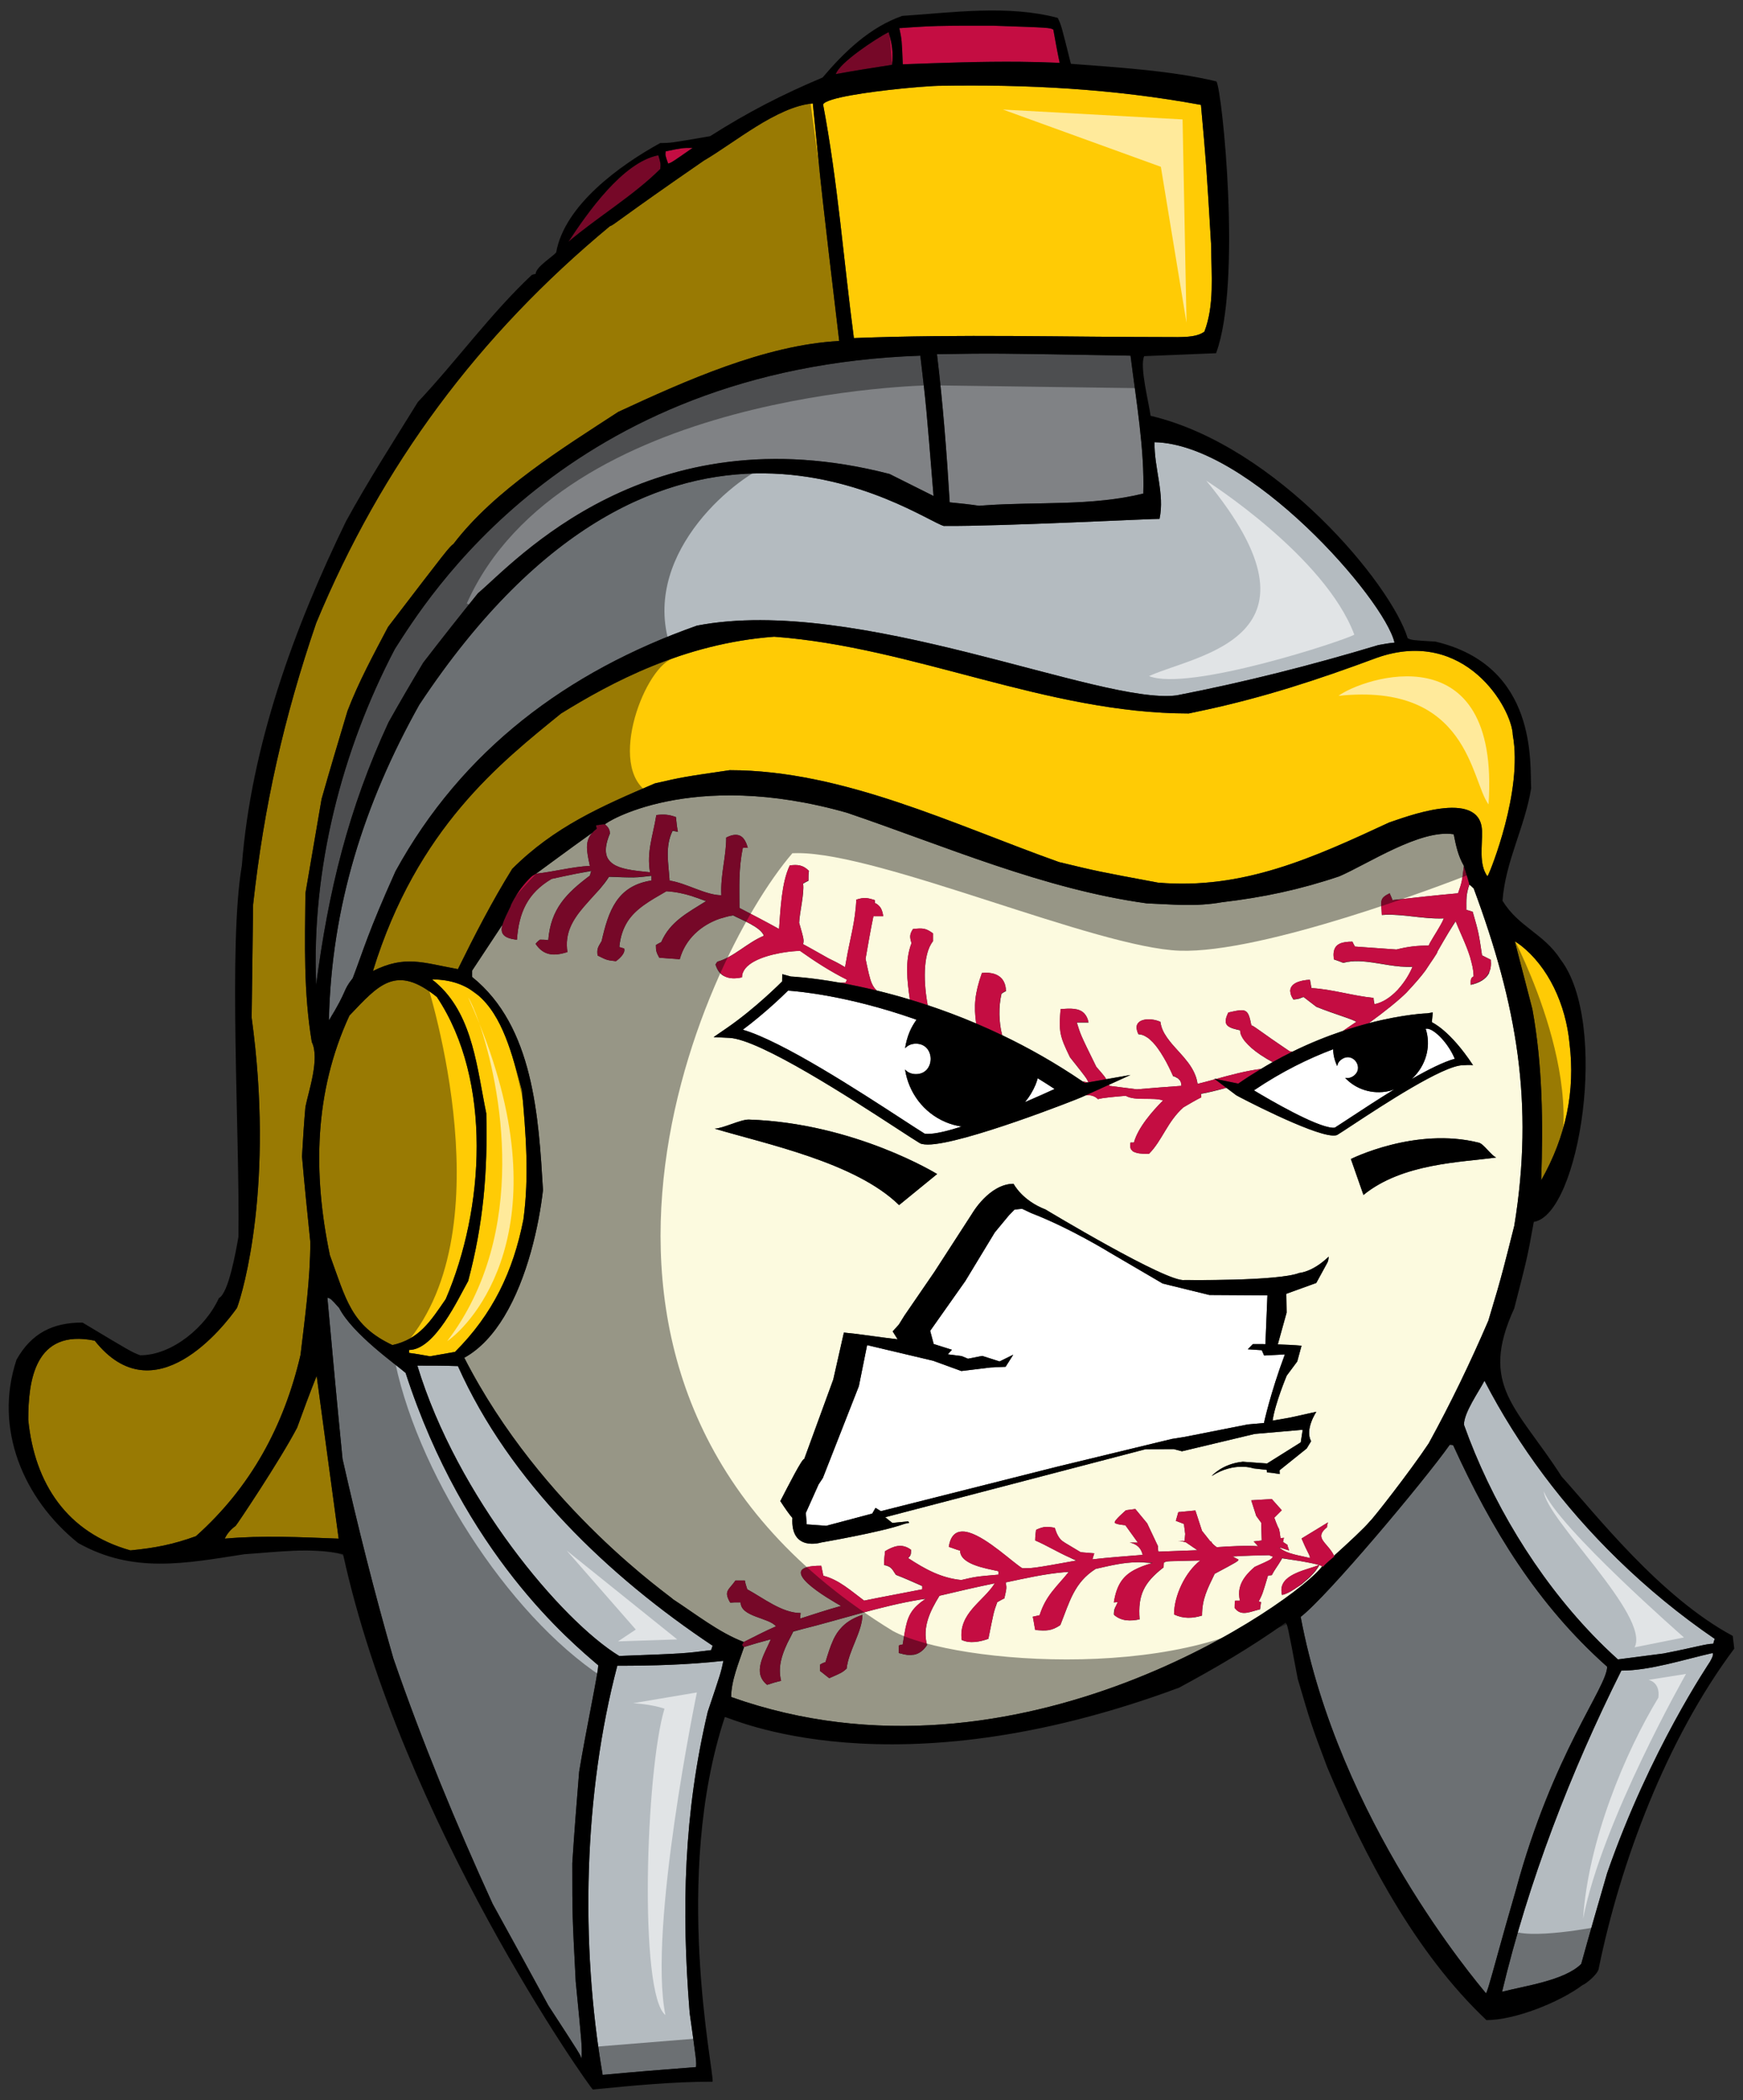
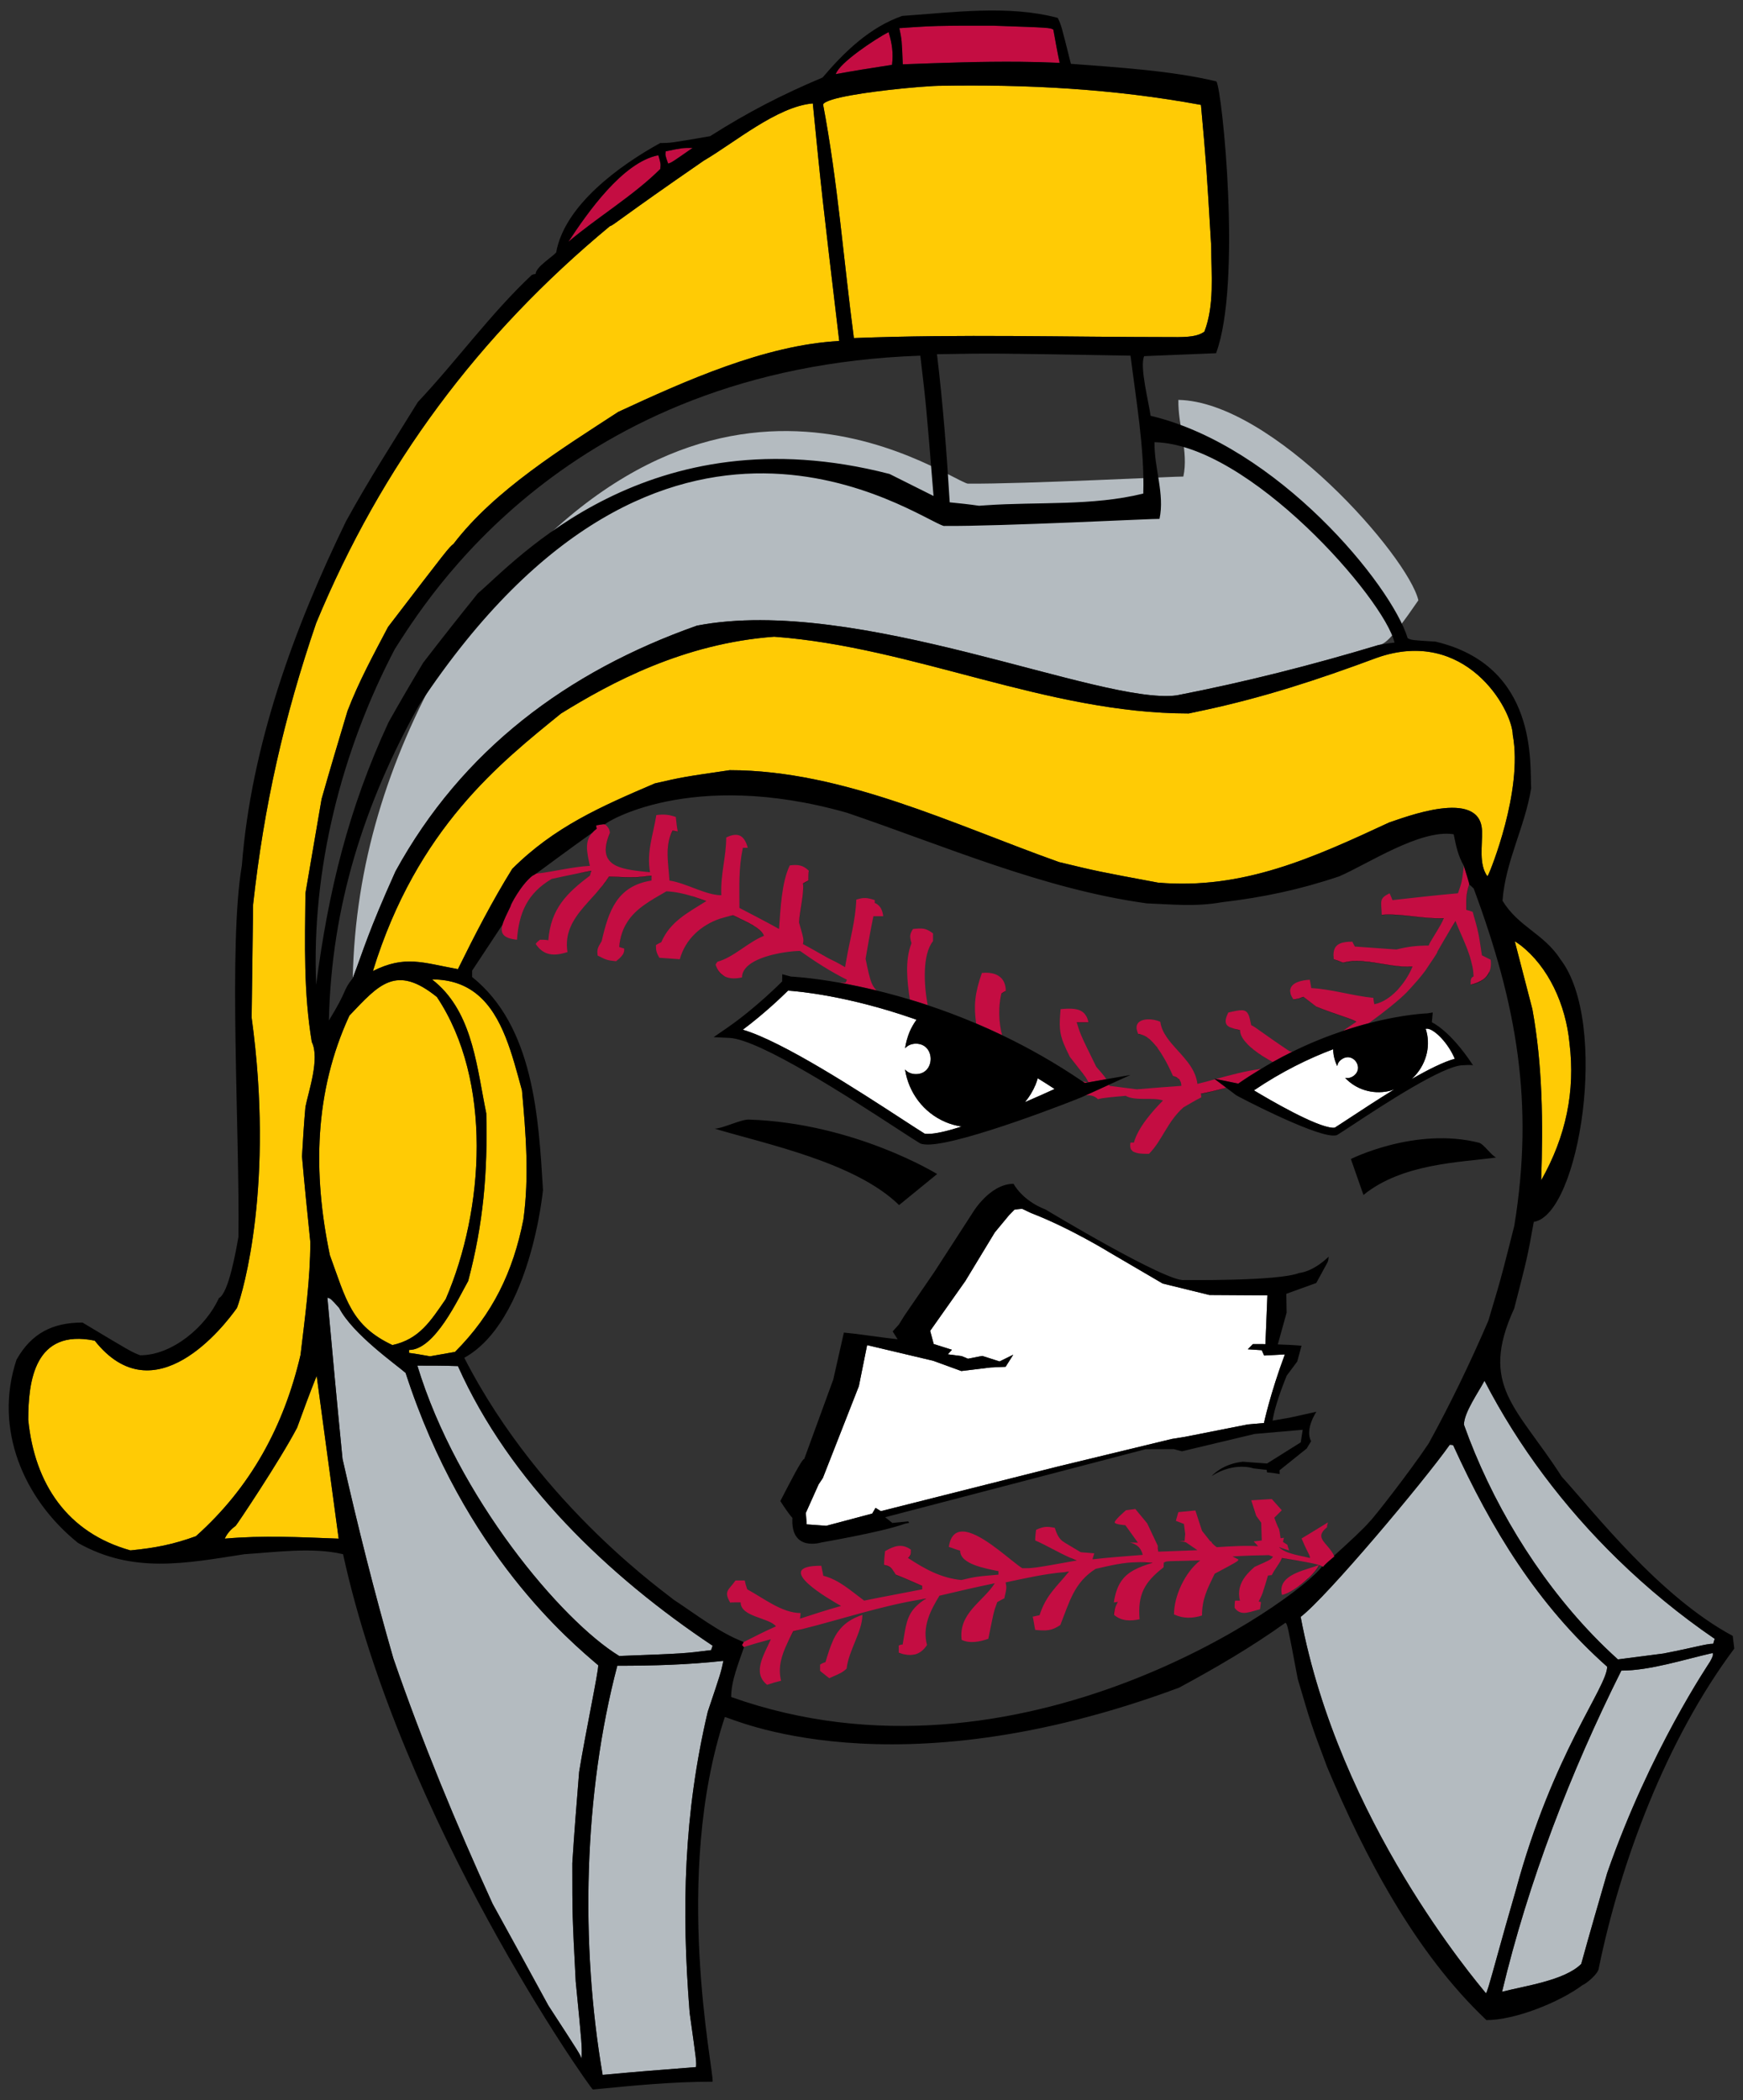
<svg xmlns="http://www.w3.org/2000/svg" version="1.1" id="Layer_1" x="0px" y="0px" width="166px" height="200px" viewBox="-0.833 0 166 200" style="enable-background:new -0.833 0 166 200;" xml:space="preserve">
  <rect x="-0.833" y="0" width="166" height="200" fill="#333333" stroke="none" />
-   <path id="color5" style="fill:#808285;" d="M86.819,33.874c0.56,4.749,0.56,4.749,1.258,13.362  c-1.396-0.699-2.794-1.397-4.189-2.096c-23.006-5.949-35.676,8.392-39.2,11.36c-1.767,2.187-3.491,4.375-5.212,6.61  c-1.118,1.862-2.235,3.77-3.305,5.68c-3.818,8.239-5.727,16.061-6.89,24.999c-0.466-10.986,2.419-22.299,7.496-31.983  C39.661,57.336,53.069,35.042,86.819,33.874z M106.837,33.873c-13.033-0.231-13.033-0.231-18.434-0.139  c0.56,4.656,0.931,9.405,1.212,14.106c0.93,0.093,1.862,0.187,2.791,0.326c0.001,0,0.001,0,0.001,0  c0.214-0.016,0.431-0.03,0.646-0.045c4.963-0.348,10.132,0.088,14.998-1.115C108.188,42.815,107.351,38.017,106.837,33.873z" />
  <path id="color4" style="fill:#FFCB05;" d="M27.79,129.03c-1.583,6.797-4.75,12.619-9.964,17.273  c-2.188,0.79-3.863,1.117-6.237,1.351h-0.001c-6.006-1.678-9.125-6.333-9.73-12.433c0-3.705,0.605-8.716,6.332-7.54  c5.691,7.19,12.336-1.398,13.546-3.12c0.606-1.583,3.563-11.848,1.396-27.653c0.047-3.585,0.094-7.172,0.14-10.755  c1.025-9.355,2.934-17.83,6.007-26.814C35.517,44.3,44.734,31.917,57.258,21.536c0.372-0.093,0.838-0.652,8.939-6.238  c2.886-1.678,6.982-5.166,10.381-5.448c0,0,0,0,0.001,0c0.837,8.474,0.837,8.474,2.514,22.625  c-7.076,0.373-14.711,3.818-21.043,6.751c-5.352,3.491-11.777,7.448-15.688,12.568c-0.465,0.372-0.465,0.372-6.237,7.914  c-1.396,2.654-2.793,5.214-3.864,8.008c-0.838,2.793-1.675,5.586-2.467,8.381c-0.512,2.979-1.024,5.959-1.539,8.985  c-0.044,4.887-0.185,9.356,0.606,14.152c0.79,1.584-0.326,4.749-0.606,6.191c-0.139,1.536-0.232,3.118-0.325,4.703  c0.232,2.699,0.512,5.399,0.792,8.146C28.721,121.86,28.21,125.446,27.79,129.03z M44.648,94.735  c-1.09-0.908-2.488-1.459-4.336-1.459c0,0,0.001,0,0.001,0.001c0.241,0.187,0.469,0.381,0.684,0.585  c3.227,3.049,3.609,7.937,4.482,12.171c0.139,5.634-0.28,10.521-1.724,15.969c-0.93,1.63-3.165,6.563-5.632,6.563  c0,0.092,0,0.187,0,0.278h0.001c0.594,0.086,1.192,0.174,1.821,0.295c0.061,0.013,0.119,0.02,0.18,0.032h0  c0.791-0.141,1.582-0.28,2.374-0.419c3.584-3.584,5.54-7.636,6.517-12.619c0.559-4.097,0.233-8.194-0.139-12.289  C47.95,100.452,47.044,96.731,44.648,94.735z M143.244,70.001c-0.08-2.548-4.557-10.305-12.941-7.358  c-5.746,2.14-10.863,3.792-16.423,4.986c-0.501,0.107-1.004,0.216-1.501,0.32c-13.502,0-26.164-6.333-39.479-7.31  c-8.643,0.64-15.549,4.377-20.298,7.311c-5.725,4.656-13.715,10.885-17.918,24.528c3.073-1.535,4.743-0.786,8.096-0.18  c0,0,0,0,0-0.001c1.582-3.211,3.258-6.471,5.166-9.542c0-0.001,0-0.001,0-0.001c4.004-4.004,8.474-5.957,13.594-8.147  c2.654-0.604,2.654-0.604,7.124-1.257c10.799,0,21.413,5.216,31.376,8.754c3.678,0.885,3.678,0.885,9.406,1.954  c8.1,0.699,14.803-2.374,22.019-5.726c1.306-0.418,8.707-3.357,8.846,0.792c0.046,1.397-0.326,3.166,0.512,4.331  c0,0,0-0.001,0.001-0.001c0.043-0.07,0.078-0.129,0.111-0.193C141.077,82.992,144.224,75.361,143.244,70.001z M41.615,123.725  c3.678-8.52,4.47-20.812-0.838-28.772c-3.911-3.163-5.541-1.163-8.334,1.77c-3.351,7.262-3.491,14.991-1.861,22.81  c1.537,4.192,2.003,6.705,5.959,8.567C39.102,127.542,40.173,125.819,41.615,123.725z M29.325,131.033  c-0.652,1.631-1.255,3.259-1.861,4.935c-1.63,3.119-5.768,9.291-5.857,9.354c-0.218,0.154-0.419,0.333-0.594,0.534  c-0.175,0.201-0.324,0.427-0.44,0.679c3.677-0.324,7.122-0.138,10.848,0.001c0,0,0,0,0.001,0  c-0.699-5.168-1.397-10.334-2.096-15.504C29.325,131.032,29.325,131.032,29.325,131.033z M110.752,32.104  c1.736,0.024,2.499-0.087,3.118-0.513c0.976-2.56,0.651-5.398,0.651-8.1c-0.465-7.819-0.465-7.819-0.977-13.501  c-8.335-1.536-16.575-1.969-25.049-1.815c-0.11,0.002-0.249,0.007-0.41,0.016c-0.337,0.016-0.78,0.046-1.288,0.086  c-0.401,0.032-0.848,0.071-1.318,0.116c-0.17,0.016-0.343,0.034-0.52,0.051c-3.137,0.317-7.093,0.88-7.404,1.499  c0,0,0,0.001,0,0.001c1.397,7.357,1.955,14.852,2.934,22.252C90.688,31.803,100.537,32.104,110.752,32.104z M148.646,99.377  c-0.352-3.732-2.033-7.322-4.667-9.357c-0.177-0.136-0.358-0.261-0.548-0.374c0.558,2.143,1.116,4.283,1.678,6.471  c0.975,5.355,1.023,10.848,0.837,16.296c0-0.001,0.001-0.001,0.001-0.002C148.32,108.222,149.199,103.896,148.646,99.377z" />
-   <path id="color3" style="fill:#FCFADF;" d="M50.245,83.204c-0.007,0.001-0.015,0.002-0.022,0.003c0.005,0,3.455-2.556,5.348-3.895  c-0.75,0.843-0.509,1.822-0.227,3.151C53.629,82.554,51.96,83.016,50.245,83.204z M56.824,78.542  c0.044,0.039,0.084,0.08,0.125,0.121c0.018,0.018,0.035,0.036,0.052,0.053c0.001,0.002,0.002,0.003,0.004,0.005  c0.012,0.014,0.021,0.028,0.032,0.043c0.044,0.053,0.081,0.112,0.114,0.173c0.003,0.006,0.005,0.012,0.008,0.019  c0.013,0.026,0.025,0.054,0.036,0.083c0.001,0.004,0.003,0.007,0.004,0.011c0.024,0.065,0.035,0.139,0.042,0.215  c0.001,0.014,0.004,0.026,0.005,0.04c0.001,0.021,0.012,0.036,0.012,0.057c-0.435,1.027-0.485,1.748-0.271,2.263  c0.05,0.119,0.121,0.22,0.197,0.318c0.057,0.072,0.124,0.137,0.193,0.198c0.032,0.028,0.063,0.057,0.097,0.084  c0.094,0.071,0.195,0.136,0.307,0.194c0.014,0.007,0.028,0.015,0.042,0.022c0.805,0.4,2.015,0.501,3.247,0.631  c-0.326-2.002,0.279-3.444,0.605-5.446c0.744-0.094,1.209-0.046,1.861,0.187c0,0.003,0,0.006,0.001,0.009c0,0.001,0,0.003,0,0.004  c0.001,0,0.002,0.001,0.004,0.001c0.047,0.464,0.093,0.927,0.186,1.392c0,0.001,0,0.003,0,0.004  c-0.185-0.045-0.371-0.092-0.511-0.093h0c-0.742,1.533-0.375,3.11-0.28,4.736h0c0,0,0.001,0,0.002,0  c1.582,0.233,3.44,1.395,4.928,1.395c-0.092-2.002,0.465-3.633,0.465-5.495c0.91-0.453,1.451-0.277,1.783,0.291  c0.006,0.01,0.01,0.024,0.017,0.035c0.049,0.087,0.094,0.182,0.134,0.285c0.043,0.113,0.082,0.235,0.116,0.366h-0.465  c-0.418,2.002-0.326,3.678-0.326,5.727c0.002,0.001,0.003,0.002,0.006,0.003c0,0,0.001,0,0.001,0.001  c1.255,0.65,2.509,1.3,3.765,1.999c0.138-1.815,0.232-4.424,1.023-6.052c0.746-0.095,1.258-0.048,1.816,0.511  c0,0.002,0,0.003,0,0.005c0,0.001,0,0.003-0.001,0.004c0.003,0.002,0.004,0.003,0.006,0.005c-0.045,0.278-0.045,0.603-0.045,0.929  v0.002c-0.185,0.091-0.371,0.184-0.51,0.277c-0.001,0-0.002,0.001-0.002,0.001c0.139,0.885-0.328,2.7-0.373,3.724  c0.461,1.616,0.464,1.63,0.375,2.04c0,0,0.001,0.001,0.001,0.001c0.788,0.418,1.576,0.882,2.412,1.346  c0.36,0.169,0.98,0.473,1.586,0.846l0.001,0.001c0.003-0.022,0.008-0.041,0.011-0.063c0.025-0.173,0.059-0.329,0.087-0.496  c0.005-0.032,0.011-0.063,0.017-0.095c0.343-2.011,0.869-3.68,0.953-5.778c0.745-0.235,1.023-0.188,1.768,0.046v0.012  c0.002,0,0.004,0,0.006,0.002c0,0.088,0,0.178,0,0.268c0.001,0,0.001,0.001,0.002,0.001c0.11,0.032,0.2,0.094,0.282,0.165  c0.037,0.029,0.07,0.061,0.103,0.095c0.006,0.006,0.013,0.011,0.019,0.018c0.06,0.068,0.12,0.136,0.165,0.219  c0.124,0.23,0.192,0.503,0.216,0.754h-0.93c-0.28,1.352-0.513,2.701-0.746,4.053c0.233,1.122,0.38,1.833,0.584,2.323  c0.075,0.181,0.162,0.326,0.259,0.456c0.024,0.031,0.048,0.061,0.072,0.09c0.046,0.052,0.093,0.104,0.146,0.15  c0.002,0.002,0.005,0.004,0.008,0.006c0.987,0.24,2.042,0.524,3.149,0.857c-0.259-1.785-0.488-3.696,0.156-5.371  c-0.185-0.605-0.185-0.837,0.141-1.349c0.933-0.095,1.21-0.095,1.908,0.418v0.745c-1.02,1.255-0.878,4.151-0.504,6.094  c1.471,0.489,3.017,1.065,4.614,1.743c-0.234-1.676-0.143-2.851,0.546-4.81c0.907-0.106,1.737,0.13,2.096,0.844  c0.001,0.004,0.002,0.009,0.004,0.012c0.119,0.237,0.186,0.528,0.187,0.876c0,0.001,0,0.002,0,0.002  c-0.139,0.045-0.278,0.141-0.417,0.232c-0.001,0.001-0.001,0.001-0.002,0.001c-0.289,1.199-0.266,2.744,0.065,3.959  c2.495,1.194,5.074,2.644,7.647,4.398c0.199,0.032,0.385,0.064,0.543,0.097l0.023-0.004c-0.03-0.068-0.059-0.125-0.089-0.185  c-0.011-0.021-0.021-0.041-0.033-0.064c-0.028-0.052-0.067-0.11-0.108-0.173c-0.188-0.279-0.562-0.752-1.53-1.977  c-0.246-0.505-0.436-0.91-0.58-1.266c-0.432-1.066-0.449-1.704-0.309-3.312c0.875-0.069,1.777-0.139,2.29,0.448  c0.008,0.009,0.013,0.023,0.02,0.032c0.076,0.09,0.144,0.193,0.2,0.314c0.063,0.136,0.112,0.293,0.148,0.474  c0,0.001,0.001,0.003,0.001,0.003c-0.374,0-0.744,0-1.115,0c-0.001,0-0.002,0-0.003,0c0.162,0.529,0.254,0.827,0.431,1.247  c0.228,0.54,0.594,1.286,1.425,2.975c0.002,0.003,0.004,0.004,0.006,0.007c0.35,0.401,0.567,0.652,0.721,0.848  c0.095,0.122,0.162,0.224,0.224,0.327c0,0,0,0.001,0.001,0.001l2.305-0.404l-2.046,0.931c0.007,0.014,0.012,0.025,0.018,0.039  c0.012,0.024,0.02,0.042,0.03,0.067h0.003l2.602,0.329c1.401-0.12,2.808-0.228,4.239-0.331c0-0.127-0.018-0.241-0.052-0.344  c-0.024-0.078-0.068-0.142-0.11-0.205c-0.032-0.041-0.069-0.079-0.107-0.115c-0.038-0.035-0.084-0.063-0.131-0.091  c-0.109-0.072-0.229-0.135-0.385-0.163c-0.002-0.004-0.004-0.009-0.006-0.014c-0.001-0.004-0.003-0.007-0.004-0.011  c-0.062-0.137-0.138-0.305-0.221-0.48c-0.119-0.254-0.256-0.531-0.414-0.829c-0.075-0.142-0.161-0.286-0.244-0.432  c-0.182-0.313-0.378-0.623-0.589-0.912c-0.049-0.066-0.098-0.131-0.147-0.195c-0.006-0.007-0.011-0.013-0.017-0.02  c-0.012-0.015-0.023-0.028-0.034-0.042c-0.01-0.012-0.02-0.023-0.029-0.035c-0.151-0.184-0.309-0.346-0.469-0.491  c-0.043-0.039-0.085-0.082-0.129-0.117c-0.075-0.061-0.151-0.109-0.229-0.157c-0.054-0.034-0.107-0.065-0.161-0.094  c-0.079-0.04-0.159-0.076-0.239-0.102c-0.108-0.036-0.219-0.063-0.329-0.067c-0.015-0.001-0.029-0.005-0.045-0.005  c-0.002-0.005-0.003-0.009-0.007-0.014c-0.056-0.113-0.094-0.216-0.122-0.314c-0.001-0.006-0.002-0.012-0.004-0.018  c-0.326-1.173,1.28-1.26,2.223-0.832c0,0.003,0.001,0.006,0.002,0.009c0,0.001,0,0.002,0.001,0.004c0,0,0.001,0,0.002,0.001  c0.035,0.269,0.109,0.523,0.214,0.767c0.103,0.236,0.238,0.461,0.388,0.681c0.029,0.041,0.059,0.083,0.089,0.123  c0.122,0.169,0.251,0.337,0.391,0.502c0.004,0.005,0.007,0.009,0.011,0.014c0.494,0.582,1.068,1.148,1.539,1.778  c0.268,0.357,0.502,0.736,0.667,1.15c0.113,0.277,0.194,0.568,0.236,0.881c0.001,0,0.002,0,0.002,0  c0.552-0.135,1.107-0.286,1.667-0.44l-0.073-0.056l0.156,0.033c1.416-0.39,2.854-0.779,4.3-0.962c0.368-0.223,0.735-0.443,1.1-0.647  c-0.342-0.184-0.738-0.416-1.138-0.684c-0.014-0.01-0.027-0.019-0.042-0.028c-0.134-0.092-0.265-0.185-0.395-0.283  c-0.022-0.016-0.043-0.032-0.064-0.049c-0.128-0.098-0.252-0.196-0.37-0.298l-0.001-0.001c-0.019-0.015-0.03-0.033-0.048-0.048  c-0.207-0.182-0.392-0.37-0.551-0.562c-0.028-0.035-0.063-0.069-0.09-0.104c-0.124-0.162-0.223-0.326-0.293-0.489  c-0.063-0.152-0.098-0.304-0.103-0.453c-0.001-0.012-0.008-0.023-0.008-0.035c-0.242-0.053-0.454-0.104-0.646-0.162  c-0.034-0.011-0.068-0.021-0.101-0.031c-0.068-0.024-0.132-0.051-0.19-0.079c-0.011-0.005-0.02-0.011-0.029-0.017  c0-0.001-0.001-0.001-0.001-0.001l-0.001,0c-0.021-0.011-0.039-0.023-0.059-0.034c-0.001,0-0.001-0.001-0.002-0.001  c-0.009-0.006-0.019-0.011-0.028-0.016c-0.043-0.028-0.088-0.057-0.123-0.09c-0.006-0.006-0.017-0.01-0.022-0.017  c-0.056-0.055-0.096-0.119-0.125-0.192c-0.088-0.228-0.037-0.554,0.209-1.049c0.608-0.139,1.006-0.229,1.303-0.219  c0.024,0,0.047,0.004,0.071,0.006c0.079,0.009,0.156,0.026,0.22,0.057c0.055,0.026,0.105,0.061,0.151,0.105  c0.013,0.013,0.031,0.016,0.043,0.031c0.008,0.01,0.015,0.028,0.023,0.04c0.047,0.063,0.091,0.137,0.131,0.23  c0.093,0.221,0.169,0.533,0.25,0.961l0.004,0.001c0.371,0.142,0.798,0.566,3.623,2.465c0.087,0.028,0.18,0.044,0.271,0.061  c1.709-0.842,3.336-1.486,4.829-1.985c0.473-0.323,0.907-0.628,1.27-0.863c-0.262-0.235-1.965-0.698-3.802-1.435  c-0.42-0.325-0.841-0.651-1.212-0.931c-0.28,0.046-0.28,0.186-0.977,0.233c-0.118-0.177-0.197-0.338-0.246-0.484  c-0.015-0.043-0.012-0.078-0.021-0.118c-0.012-0.049-0.022-0.097-0.026-0.142c-0.004-0.043-0.011-0.087-0.009-0.127  c0.001-0.009,0.005-0.017,0.006-0.025c0.001-0.011,0.005-0.021,0.006-0.032c0.004-0.026,0.01-0.052,0.017-0.077  c0.152-0.614,1.063-0.838,1.849-0.872c0.001,0.004,0.001,0.008,0.002,0.012c0,0.001,0,0.002,0.001,0.003c0.001,0,0.002,0,0.003,0  c0.045,0.229,0.092,0.504,0.139,0.779c0.001,0,0.001,0,0.002,0c1.908,0.095,3.953,0.744,5.906,0.931c0,0.003,0.001,0.007,0.001,0.01  v0.003c0.002,0,0.003,0.001,0.005,0.001c0,0.183,0.046,0.365,0.089,0.591c0.001,0,0.002-0.001,0.003-0.001  c0.795-0.161,1.532-0.667,2.152-1.314c0.015-0.015,0.031-0.028,0.046-0.044c0.04-0.045,0.077-0.093,0.118-0.139  c0.565-0.638,1.021-1.382,1.305-2.073c-0.001,0-0.001,0-0.002,0c-1.472,0.09-3.001-0.34-4.445-0.484  c-0.219-0.019-0.437-0.041-0.649-0.045c-0.518-0.014-1.021,0.022-1.503,0.157c-0.001,0-0.001,0-0.001,0  c-0.006-0.002-0.011-0.004-0.017-0.006c-0.269-0.115-0.514-0.199-0.751-0.28c-0.038-0.013-0.078-0.027-0.116-0.04  c-0.001-0.004,0-0.008-0.001-0.012c-0.002,0-0.003-0.001-0.005-0.001c-0.017-0.095-0.015-0.172-0.021-0.257  c-0.003-0.043-0.01-0.088-0.011-0.128c-0.002-0.09,0.004-0.171,0.013-0.25c0.004-0.029,0.007-0.058,0.012-0.085  c0.136-0.795,0.848-0.955,1.777-0.955c0.001,0.003,0.004,0.007,0.005,0.011c0.047,0.135,0.136,0.272,0.228,0.453  c0.001,0,0.001,0,0.002,0c1.304,0.093,2.604,0.188,3.954,0.28c1.116-0.28,1.955-0.373,3.072-0.373  c0.105-0.315,0.712-1.21,1.125-1.951c0.062-0.114,0.129-0.232,0.178-0.335c0.055-0.11,0.102-0.213,0.137-0.306  c-1.998,0.091-3.902-0.466-5.903-0.325c0-0.005-0.001-0.009-0.001-0.014h-0.004c-0.022-0.681-0.092-1.066-0.025-1.346  c0.066-0.275,0.264-0.45,0.771-0.703c0.002,0.004,0.004,0.008,0.006,0.012c0.054,0.11,0.107,0.236,0.162,0.368  c0.036,0.089,0.073,0.179,0.109,0.271c0.001,0,0.002,0,0.003-0.001c2.048-0.233,4.142-0.465,6.236-0.651  c0.371-1.071,0.371-1.072,0.56-2.606c-0.554-0.971-0.741-1.855-0.972-3.015c-3.166-0.511-8.194,2.841-10.894,4.005  c-3.727,1.258-7.218,2.002-11.176,2.467c-2.518,0.45-4.73,0.203-7.152,0.11c-9.824-1.349-19.244-5.463-28.555-8.628  c-14.968-4.259-23.157,1.018-23.054,1.105c0.009,0.004,0.014,0.012,0.023,0.016C56.813,78.532,56.817,78.539,56.824,78.542z   M143.383,116.742c-0.486,1.928-0.784,3.106-1.037,4.066c-0.188,0.711-0.352,1.304-0.547,1.983c-0.01,0.032-0.019,0.063-0.028,0.095  c-0.001,0.004-0.002,0.009-0.003,0.013c-0.217,0.748-0.476,1.616-0.853,2.875c-1.723,4.005-3.585,7.868-5.681,11.687  c-1.852,2.781-5.456,7.355-5.581,7.398l-0.004,0.004c-0.013,0.017-0.031,0.037-0.046,0.054c-0.506,0.608-1.979,1.979-3.385,3.246  c-0.469-1.005-1.475-1.469-1.156-2.16c0-0.001,0-0.001,0-0.001c0.077-0.166,0.23-0.346,0.485-0.549c0-0.186,0.046-0.325,0.094-0.465  l-2.515,1.533c0.002,0.005,0.004,0.008,0.006,0.013c0.098,0.235,0.184,0.428,0.263,0.602c0.028,0.064,0.059,0.128,0.084,0.185  c0.011,0.021,0.024,0.05,0.034,0.072c0.011,0.022,0.018,0.036,0.027,0.058c0,0,0.001,0.001,0.001,0.002  c0,0.001,0.001,0.001,0.001,0.002c0.01,0.019,0.017,0.033,0.024,0.049c0.008,0.016,0.017,0.033,0.024,0.05  c0.003,0.007,0.007,0.015,0.011,0.023c0.067,0.138,0.124,0.254,0.17,0.345c0.027,0.057,0.058,0.117,0.077,0.159  c0.037,0.081,0.055,0.139,0.065,0.191c0.007,0.04,0.01,0.077,0.003,0.112c-0.83-0.23-2.249-0.372-2.91-1.006  c0.064,0.013,0.132,0.031,0.198,0.047c0.232,0.069,0.484,0.167,0.731,0.237c-0.04-0.175-0.136-0.36-0.15-0.499  c0-0.001,0-0.001,0-0.002c-0.001-0.006-0.003-0.013-0.003-0.02c-0.001-0.001-0.002-0.001-0.003-0.002v-0.001  c0-0.003-0.003-0.008-0.003-0.011c-0.139-0.094-0.277-0.184-0.415-0.275c0-0.016,0.002-0.031,0.003-0.046v-0.001c0,0,0,0,0-0.001  c0.012-0.113,0.056-0.239,0.085-0.349l-0.044,0.005l-0.283,0.034c-0.046-0.382-0.112-0.84-0.179-0.941  c-0.118-0.179-0.415-1.009-0.415-1.009l0.712-0.712l-0.95-1.067l-1.959,0.118l0.476,1.483l0.475,0.653l0.05,1.69l-0.77,0.093  c0.036,0.035,0.064,0.067,0.098,0.101c0.039,0.042,0.08,0.083,0.116,0.123c0.073,0.08,0.142,0.155,0.207,0.23  c-1.093-0.082-2.787,0.011-3.936,0.094c-0.264-0.189-0.466-0.372-0.521-0.523c-0.001-0.003-0.005-0.007-0.006-0.01  c-0.002-0.004-0.008-0.01-0.009-0.014l-0.068-0.001l-0.8-1.011l-0.632-1.938l-1.623,0.156l-0.237,0.831l0.771,0.297l0.119,0.949  l-0.057,0.674l-0.617-0.01c0.261,0.014,0.509,0.065,0.749,0.141l1.092,0.746h-0.008c-0.001,0-0.001,0-0.002,0  c-1.253,0.047-2.503,0.093-3.709,0.139c-0.043-0.181-0.046-0.362-0.046-0.544c-0.002-0.001-0.004-0.002-0.006-0.003v-0.011  c-0.002-0.001-0.004-0.002-0.007-0.003l-1.01-2.137l-1.128-1.365l-0.891,0.118c0,0-1.187,1.01-1.067,1.188  c0.119,0.178,1.008,0.237,1.008,0.237l1.195,1.66l-0.781-0.012c0.214,0.042,0.392,0.114,0.553,0.205  c0.334,0.187,0.567,0.483,0.685,0.973c-1.674,0.14-3.148,0.234-4.78,0.424c0.048-0.234,0.122-0.384,0.169-0.571  c-0.416-0.047-0.924-0.064-1.295-0.111c-0.002-0.001-0.004-0.001-0.006-0.001l-1.471-0.881c-0.029-0.014-0.047-0.037-0.075-0.052  c-0.001-0.001-0.002-0.001-0.003-0.002c-0.536-0.295-0.739-0.855-0.916-1.386c-0.791-0.14-1.029-0.136-1.777,0.19  c-0.043,0.28-0.084,0.689-0.084,1.016c1.093,0.47,2.156,1.126,3.295,1.629c0.211,0.099,0.42,0.202,0.639,0.282  c0,0,0.003,0,0.004-0.001c-0.001,0.001-0.003,0.001-0.003,0.001c-4.312,0.787-4.231,0.733-5.162,0.733  c-0.901-0.539-3.299-2.863-5.051-3.39c-0.042-0.014-0.083-0.022-0.123-0.033c-0.11-0.027-0.219-0.051-0.322-0.063  c-0.021-0.002-0.039-0.001-0.059-0.002c-0.72-0.058-1.271,0.31-1.446,1.457c0.325,0.094,0.706,0.266,1.079,0.358  c0,1.301,2.418,1.686,3.531,1.932c0.041,0.013,0.083,0.026,0.121,0.039v0.315c-2.142,0.185-2.142,0.185-3.538,0.512  c-1.906-0.188-3.438-1.021-5.063-2.09c0.066-0.067,0.118-0.124,0.156-0.177c0.116-0.162,0.116-0.294,0.116-0.605  c-0.002-0.002-0.004-0.002-0.006-0.004v-0.01c-0.884-0.653-1.674-0.327-2.465,0.139c-0.048,0.418-0.095,0.839-0.095,1.305  c0.002,0,0.004,0.001,0.007,0.002c0,0.004-0.001,0.008-0.001,0.012c0.159,0.032,0.281,0.069,0.385,0.113  c0.016,0.006,0.032,0.013,0.046,0.021c0.042,0.02,0.08,0.041,0.114,0.064c0.013,0.009,0.026,0.018,0.038,0.026  c0.201,0.15,0.31,0.369,0.535,0.706c0.837,0.324,1.672,0.698,2.509,1.068v0.315c-1.862,0.37-3.716,0.702-5.531,1.076  c-1.257-0.931-2.403-1.996-3.892-2.369c-0.047-0.325-0.145-0.671-0.19-0.951c-4.908-0.021,0.905,3.27,1.883,3.828  c-1.348,0.373-2.599,0.788-3.9,1.207h-0.001c-0.002,0.001-0.004,0.001-0.006,0.002c0.002-0.001,0.003-0.001,0.005-0.002  c0-0.018,0-0.032,0-0.049l0.002-0.019l0.05-0.463c-1.767,0-3.544-1.423-5.079-2.258c-0.002-0.001-0.003-0.002-0.004-0.002  c-0.092-0.276-0.183-0.553-0.229-0.825c0,0-0.002,0-0.002,0c-0.001-0.001-0.001-0.003-0.001-0.004c0-0.004-0.002-0.008-0.003-0.011  h-0.885c-0.652,0.931-1.156,0.988-0.504,2.105c0.028-0.004,0.058-0.002,0.087-0.005c0.001,0.003,0.002,0.004,0.003,0.007  c0.075-0.01,0.15-0.013,0.225-0.019c0.028,0,0.056-0.001,0.084-0.003c0.2-0.004,0.4-0.001,0.595-0.001  c0,1.396,2.712,1.445,3.364,2.284c-1.071,0.465-2.022,0.968-3.046,1.48c-0.02-0.007-0.009,0-0.029-0.009  c-0.001,0.002-0.003,0.004-0.004,0.006c0,0.002-0.001,0.002-0.002,0.004c-2.349-0.895-4.606-2.686-6.728-4.067  c0-0.14-12.53-8.622-19.877-22.998c0.001-0.001,0.002-0.001,0.003-0.002c1.527-0.844,2.777-2.242,3.791-3.916  c2.229-3.681,3.317-8.69,3.702-12.05c-0.419-6.938-0.886-15.596-6.75-20.298c0-0.232,0-0.42,0-0.605c0,0,1.418-2.146,2.886-4.369  c-0.215,0.765,0.007,1.286,1.383,1.427c0.186-2.609,1.019-4.44,3.3-5.791c0.737-0.164,1.469-0.318,2.207-0.468  c0.073-0.014,0.146-0.029,0.218-0.044c0.449-0.084,0.897-0.168,1.356-0.249c-0.045,0.135-0.089,0.27-0.136,0.449  c-2.234,1.677-3.73,3.171-3.962,6.151c-0.278-0.046-0.506-0.052-0.785-0.052c-0.14,0.094-0.327,0.261-0.42,0.401  c0.745,1.118,1.726,1.197,3.03,0.777c-0.288-1.799,0.522-3.092,1.55-4.298c0.095-0.109,0.19-0.219,0.289-0.328  c0.093-0.103,0.181-0.208,0.275-0.311c0.005-0.006,0.011-0.012,0.017-0.019c0.016-0.018,0.031-0.034,0.047-0.052  c0.172-0.189,0.344-0.379,0.515-0.569c0.134-0.148,0.272-0.293,0.401-0.443c0.053-0.062,0.101-0.126,0.153-0.188  c0.103-0.124,0.206-0.247,0.303-0.375c0.134-0.177,0.26-0.358,0.379-0.544c0.01-0.015,0.022-0.03,0.032-0.045  c2.511,0.093,2.515,0.093,4.044-0.092v0.452c-3.305,0.512-4.097,2.932-4.748,5.772c-0.327,0.558-0.476,0.719-0.383,1.372  c0.839,0.419,0.862,0.447,1.745,0.54c0.204-0.146,0.511-0.401,0.679-0.686c0.001-0.001,0.001-0.003,0.002-0.004  c0.103-0.162,0.154-0.335,0.103-0.509c-0.001,0-0.002-0.001-0.004-0.001c0-0.002,0-0.003,0-0.004c-0.001-0.002,0-0.005-0.001-0.008  c-0.183-0.046-0.319-0.093-0.456-0.138c-0.001,0-0.001,0-0.001,0c0.094-0.995,0.368-1.755,0.764-2.393  c0.005-0.008,0.01-0.017,0.015-0.026c0.796-1.239,2.109-1.971,3.708-2.893c0.899,0.058,1.629,0.218,2.376,0.446  c0.213,0.068,0.427,0.141,0.646,0.218c0.055,0.02,0.113,0.041,0.168,0.061c0.192,0.068,0.385,0.138,0.589,0.216  c-1.765,1.113-3.435,1.951-4.271,3.903c-0.186,0.094-0.372,0.188-0.512,0.28c0,0.558,0.042,0.694,0.321,1.206  c0.605,0.047,1.3,0.096,1.952,0.143c0.529-1.926,2.03-3.244,3.809-3.86c0.123-0.039,0.248-0.074,0.374-0.106  c0.157-0.041,0.31-0.095,0.47-0.128c0.145-0.029,0.288-0.063,0.437-0.08c0.787,0.417,2.631,1.109,2.924,1.94  c-1.581,0.653-2.885,2.048-4.419,2.467c-0.094,0.093-0.141,0.188-0.187,0.28c0.002,0.005,0.004,0.009,0.005,0.014  c0.187,0.586,0.492,0.946,0.91,1.125c0.431,0.201,0.975,0.218,1.611,0.076c0-1.298,1.932-1.995,3.593-2.308  c0.101-0.018,0.203-0.038,0.301-0.053c0.662-0.109,1.258-0.159,1.634-0.159c1.443,1.023,2.886,1.955,4.469,2.746  c-0.002,0.002-0.003,0.003-0.003,0.006l-0.001,0.003c-0.044,0.09-0.089,0.181-0.134,0.272c-0.184,0-0.359,0.001-0.532,0.002  c-2.861-0.51-4.626-0.588-4.671-0.59l-0.822-0.224l-0.011,0.689c-0.025,0.025-2.514,2.547-5.285,4.451l-1.242,0.854l1.505,0.072  c2.909,0.139,11.692,5.855,15.913,8.604c1.004,0.653,1.786,1.163,2.234,1.433l0.145,0.06c0.176,0.041,0.373,0.063,0.603,0.063  c3.289,0,14.261-4.324,14.669-4.519l0.344-0.157c0.063-0.005,0.122-0.02,0.188-0.021c0.44-0.014,0.772,0.14,1.006,0.379  c0.355-0.134,1.717-0.244,2.642-0.323c0.899,0.523,2.637,0.103,3.551,0.446c-1.023,1.025-2.396,2.605-2.769,4.004h-0.325  c-0.033,0.138-0.035,0.25-0.024,0.352c0.001,0.021,0.002,0.04,0.004,0.059c0.001,0.005,0,0.011,0.001,0.016  c0.015,0.087,0.034,0.167,0.073,0.231c0.015,0.023,0.039,0.039,0.058,0.06c0.006,0.006,0.012,0.013,0.018,0.019  c0.034,0.038,0.063,0.081,0.106,0.11c0.02,0.014,0.044,0.021,0.065,0.033c0.054,0.031,0.122,0.048,0.185,0.07  c0.03,0.008,0.053,0.022,0.084,0.03c0.373,0.104,0.839,0.092,1.191,0.092c1.258-1.257,1.747-3.076,3.284-4.426  c0.558-0.326,1.139-0.673,1.698-0.952l-0.03-0.275l-0.002-0.019c0-0.014,0-0.028,0-0.041c0.001,0,0.001,0,0.002,0  c0.803-0.145,1.608-0.354,2.416-0.574l0.943,0.711c0.253,0.156,7.049,3.71,9.142,3.83c0.145,0.009,0.271,0.002,0.386-0.021  l0.096-0.038c0.295-0.179,0.815-0.522,1.48-0.961c2.802-1.842,8.632-5.676,10.487-5.671c0,0,0.78-0.063,0.96,0.005  c-2.222-3.378-3.912-4.082-3.927-4.101l0.091-0.931l-0.512,0.085c-0.041-0.001-2.243,0.071-5.58,0.939  c1.527-1.103,2.894-2.218,3.578-2.902c0.889-0.952,1.344-1.481,1.819-2.116c0.571-0.889,1.179-1.695,1.132-1.788  c0.008-0.015,0.017-0.029,0.025-0.044c0-0.001,0.001-0.002,0.002-0.003c0.165-0.288,0.333-0.579,0.5-0.869  c0.174-0.303,0.352-0.6,0.531-0.899c0.222-0.363,0.445-0.725,0.681-1.086c0.075,0.19,0.157,0.387,0.244,0.591  c0.265,0.618,0.573,1.292,0.839,1.977c0.11,0.284,0.208,0.568,0.297,0.852c0.045,0.147,0.079,0.292,0.117,0.438  c0.04,0.158,0.081,0.315,0.112,0.47c0.019,0.095,0.036,0.19,0.05,0.284c0.025,0.162,0.038,0.32,0.046,0.476  c0.003,0.053,0.012,0.107,0.012,0.159c-0.327,0.142-0.279,0.465-0.279,0.792l0.006-0.001c0,0.005,0,0.01,0,0.015  c0.784-0.174,1.407-0.513,1.718-1.083c0.028-0.052,0.035-0.12,0.059-0.176v-0.001c0,0,0-0.001,0.001-0.002  c0.036-0.089,0.069-0.181,0.092-0.281c0-0.001,0.001-0.002,0.001-0.002c0.017-0.078,0.028-0.16,0.038-0.244c0,0,0-0.001,0-0.002  c0.015-0.149,0.014-0.308-0.002-0.478c-0.002-0.036,0.006-0.066,0-0.105c-0.002-0.001-0.004-0.002-0.006-0.003  c-0.001-0.001,0-0.003-0.001-0.004v-0.007c-0.275-0.138-0.552-0.278-0.827-0.415l-0.003-0.001c-0.324-2.176-0.325-2.182-0.884-4.133  l-0.001-0.001c-0.001-0.001-0.001-0.002-0.001-0.004c-0.001-0.003-0.002-0.006-0.003-0.01c-0.232-0.09-0.416-0.136-0.6-0.182  c-0.001,0-0.001,0-0.002,0c0-1.014-0.043-1.436,0.28-2.409l0.001,0.001c0.141,0.093,0.276,0.232,0.418,0.372  C143.616,95.655,145.294,105.057,143.383,116.742z M84.794,114.769l3.623-2.958c0,0-7.842-4.848-17.922-5.186  c-0.774-0.026-2.475,0.846-3.262,0.865C72.129,108.957,80.653,110.707,84.794,114.769z M125.709,119.677  c-1.541,1.487-2.798,1.553-2.798,1.553c-2.027,0.8-10.933,0.674-10.933,0.674c-1.626,0.286-13.241-6.719-13.241-6.719  c-2.244-0.863-3.04-2.446-3.04-2.446c-2.319,0.012-3.942,2.828-3.942,2.828l-3.605,5.573l-2.854,4.163l-0.522,0.841l-0.59,0.653  l0.47,0.751l-1.232-0.15l-2.735-0.366l-1.15-0.123l-1.01,4.468l-2.771,7.586c-0.16-0.142-1.548,2.599-2.272,3.995  c0.452,0.695,0.854,1.272,1.152,1.607c-0.19,3.257,2.741,2.336,2.742,2.334c0,0,5.739-0.987,7.835-1.741  c0.187-0.066,0.366-0.091,0.55-0.131l-0.102-0.136l-1.605,0.157l0.087-0.023l-0.21-0.16l-0.46-0.371l24.8-6.477l2.68-0.009  l0.782,0.207l6.928-1.653l4.572-0.396l-0.187,1.199l-3.208,2.012l-2.305-0.167c-1.977,0.196-2.97,1.362-2.97,1.362  c2.171-1.391,3.989-0.728,3.989-0.728l1.251,0.141c0.001,0.082,0.034,0.163,0.04,0.246c0.401,0.014,0.802,0.089,1.2,0.151  l-0.016-0.356l2.586-2.077l0.418-0.692c-0.617-1.154,0.503-2.805,0.503-2.805l-2.542,0.561l-1.627,0.283  c0.232-1.638,1.348-4.29,1.348-4.29l0.998-1.34l0.41-1.506c-0.737-0.066-1.532-0.101-2.261-0.124l0.841-3.027l-0.029-1.791  l2.852-1.033l1.065-1.95C125.693,120.033,125.687,119.856,125.709,119.677z M141.665,110.235c-0.456-0.165-1.183-1.288-1.646-1.406  c-6.043-1.533-12.196,1.551-12.196,1.551l1.198,3.424C132.744,110.773,138.318,110.704,141.665,110.235z M124.809,149.053  c0.142,0.047,0.218,0.086,0.276,0.12c-2.226,3.108-28.793,22.213-56.283,12.445c0-1.556,0.718-3.247,1.229-4.762h0.001  c0.862-0.271,1.691-0.507,2.553-0.733c-0.651,1.489-1.802,3.174-0.36,4.338c0.419-0.141,0.914-0.29,1.333-0.381  c-0.315-1.301,0.051-2.42,0.589-3.571c0.008-0.018,0.017-0.035,0.025-0.054c0.172-0.351,0.358-0.706,0.542-1.074h0.001  c0.279-0.07,0.563-0.15,0.846-0.224c3.64-0.903,7.495-2.203,11.283-2.82c0.166-0.022,0.335-0.052,0.5-0.071  c-0.34,0.211-0.6,0.419-0.827,0.63c-0.016,0.013-0.029,0.026-0.043,0.039c-0.988,0.941-1.038,1.969-1.336,3.691  c-0.141,0-0.279,0.047-0.373,0.092v0.697c0.002,0.001,0.003,0.001,0.005,0.002c0,0.004,0,0.008,0,0.012  c0.083,0.028,0.15,0.035,0.227,0.055c0.005,0.001,0.009,0.003,0.014,0.004c0.062,0.019,0.126,0.041,0.186,0.055  c0.051,0.012,0.097,0.016,0.145,0.026c0.002,0,0.004,0,0.006,0.001c0.001,0,0.001,0,0.002,0c0.089,0.017,0.181,0.037,0.265,0.044  c0.011,0.001,0.019-0.002,0.029-0.001c0.177,0.014,0.345,0.012,0.502-0.018c0.003-0.001,0.007,0,0.011-0.001  c0.011-0.002,0.023,0.001,0.033-0.001c0.04-0.009,0.084-0.011,0.122-0.023c0.002-0.001,0.004-0.001,0.006-0.002  c0.442-0.115,0.813-0.406,1.141-0.895c-0.466-1.724,0.3-3.255,1.185-4.696c1.769-0.421,3.452-0.813,5.267-1.185  c-1.07,1.723-3.478,2.833-3.152,5.394c0.792,0.373,1.747,0.174,2.539-0.104c0.514-2.516,0.474-2.469,0.847-3.491  c0.187-0.093,0.444-0.266,0.676-0.359c0.234-1.024,0.221-1.013,0.127-1.523c1.889-0.396,3.735-0.825,5.671-0.983  c0.113-0.004,0.227-0.02,0.339-0.02c-1.158,1.435-2.177,2.227-2.78,4.128c-0.233,0.047-0.466,0.095-0.652,0.141  c0.092,0.373,0.145,0.842,0.237,1.262c1.069,0.094,1.553,0.096,2.39-0.465c0.885-2.232,1.317-4.048,3.363-5.352  c1.528-0.347,2.628-0.612,3.953-0.633c0.079,0.001,0.155-0.002,0.234-0.003c0.065,0.003,0.132,0.005,0.197,0.008  c0.259,0.011,0.531,0.029,0.813,0.056c0.063,0.006,0.12,0.009,0.185,0.016c-0.686,0.199-1.246,0.411-1.721,0.668  c-0.012,0.007-0.024,0.014-0.037,0.021c-1.061,0.588-1.635,1.436-1.89,3.063l0.234-0.023c0.041,0,0.084,0,0.135,0  c-0.074,0.161-0.133,0.28-0.184,0.389c-0.111,0.212-0.178,0.371-0.178,0.776c0.005,0.005,0.011,0.007,0.016,0.011  c0,0.013-0.002,0.02-0.002,0.032c0.697,0.605,1.549,0.609,2.433,0.423c-0.184-2.328,0.423-3.505,2.285-4.95l0.021-0.444  c0.327-0.186,0.164-0.119,3.47-0.211c-1.443,1.117-2.497,3.371-2.497,5.14c0.883,0.419,1.779,0.386,2.666,0.105  c0-1.582,0.51-2.532,1.205-3.977c2.097-1.116,2.265-1.215,2.265-1.354c-0.136-0.072-0.338-0.175-0.564-0.294  c1.258-0.079,2.507-0.112,3.472-0.124c0.116,0.052,0.242,0.101,0.393,0.144c-0.234,0.275-0.083,0.224-1.757,0.971  c-0.669,0.573-1.242,1.217-1.425,2.012c-0.002,0.012-0.005,0.021-0.007,0.032c-0.035,0.165-0.054,0.339-0.052,0.52  c0,0.017-0.001,0.032-0.001,0.05c0.008,0.192,0.029,0.39,0.085,0.6h-0.462c-0.048,0.231-0.048,0.464-0.048,0.697  c0.002,0.002,0.004,0.003,0.005,0.006l0.001,0.001c-0.001,0.002-0.001,0.004-0.001,0.007c0.011,0.011,0.021,0.017,0.032,0.026  c0.619,0.804,1.513,0.275,2.38,0.093c0.037-0.186,0.051-0.389,0.078-0.561c0.001-0.005,0.002-0.011,0.003-0.016  c0.007-0.033,0.015-0.07,0.022-0.101c-0.003,0-0.005,0-0.008,0v-0.003c0.001-0.003,0.001-0.008,0.002-0.011l-0.225-0.05  c0.373-0.743,0.33-0.612,0.889-2.475l0.36-0.042c0.221-0.447,0.585-0.914,0.82-1.322c0.004-0.007,0.006-0.013,0.01-0.02  c0.058-0.091,0.116-0.182,0.15-0.268h0.001c0.688,0.107,1.243,0.191,1.696,0.262c1.038,0.18,1.543,0.297,1.817,0.384  c-1.1,0.454-3.473,0.813-3.576,2.291c-0.002,0.027-0.003,0.056-0.003,0.083c-0.002,0.148,0.011,0.303,0.057,0.474  c0.345-0.059,0.766-0.279,1.195-0.56c0.01-0.006,0.019-0.011,0.027-0.017c0.066-0.041,0.133-0.094,0.199-0.138  c0.151-0.098,0.304-0.192,0.452-0.306c0.006-0.004,0.012-0.008,0.018-0.012c0.113-0.1,0.226-0.197,0.338-0.295  c0.146-0.126,0.301-0.246,0.434-0.379c0.002-0.002,0.004-0.004,0.007-0.006c0.002-0.002,0.004-0.004,0.006-0.006  c0.014-0.013,0.023-0.026,0.035-0.039c0.177-0.177,0.34-0.355,0.479-0.531c0.003-0.004,0.005-0.008,0.01-0.012  C124.606,149.407,124.727,149.225,124.809,149.053z M81.301,153.796c-0.992,0.331-1.635,0.774-2.112,1.339  c-0.095,0.107-0.182,0.22-0.264,0.337c-0.012,0.019-0.029,0.034-0.04,0.053c-0.01,0.016-0.019,0.034-0.029,0.052  c-0.004,0.007-0.008,0.016-0.013,0.022c-0.096,0.15-0.186,0.307-0.268,0.474c-0.003,0.007-0.007,0.013-0.01,0.019  c0,0.002-0.001,0.003-0.001,0.004c-0.013,0.026-0.024,0.059-0.037,0.085c-0.005,0.013-0.011,0.027-0.017,0.039  c-0.271,0.593-0.485,1.276-0.727,2.079c-0.186,0.048-0.373,0.141-0.512,0.235v0.604c0.002,0.001,0.003,0.003,0.005,0.004  c0,0.004,0,0.006,0,0.01c0.03,0.02,0.062,0.042,0.092,0.061c0.246,0.181,0.492,0.407,0.78,0.613c1.163-0.51,1.23-0.537,1.65-0.909  C79.984,157.193,81.301,155.379,81.301,153.796z" />
-   <path id="color2" style="fill:#B4BBC0;" d="M130.443,61.433c-6.33,1.909-12.756,3.539-19.228,4.795  c-7.233,0.929-30.409-9.584-45.67-6.646c-12.384,4.376-22.383,11.856-28.713,23.401c-2.655,5.911-3.001,7.38-4.07,10.174  c-1.025,1.304-0.41,1.004-2.271,4.03c0.233-10.848,3.352-20.67,8.612-30.075c23.418-35.35,47.433-17.721,49.947-17.022  c5.446,0.048,20.361-0.72,20.546-0.673c0.514-2.375-0.521-4.837-0.474-7.303c8.99,0.173,21.889,14.922,22.857,19.087  C131.467,61.247,130.956,61.339,130.443,61.433z M58.142,157.71L58.142,157.71c6.192-0.233,6.192-0.233,8.753-0.559  c0.045-0.141,0.092-0.279,0.139-0.419c-9.917-6.611-19.321-15.597-24.255-26.63c-1.303-0.047-2.606-0.047-3.864-0.047  C42.708,142.559,52.648,154.358,58.142,157.71z M152.229,158.731c-6.657-5.911-11.035-13.129-14.664-21.091  c-0.141-0.045-0.232-0.045-0.327-0.045c-2.467,3.493-11.779,14.572-14.198,16.388c3.661,19.437,16.713,34.685,17.643,35.848  c0.047-0.023,0.132-0.247,0.261-0.67c0.39-1.269,1.184-4.323,2.579-9.106C147.049,166.977,152.229,160.688,152.229,158.731z   M153.581,159.102c-4.844,9.687-8.846,20.067-11.36,30.588c2.143-0.557,5.958-1.069,7.54-2.652c0.795-2.887,1.633-5.773,2.47-8.66  c4.089-11.74,9.708-19.962,9.806-20.143c0.126-0.232,0.191-0.371,0.228-0.474c0.008-0.018,0.017-0.039,0.02-0.055  c0.01-0.036,0.016-0.066,0.018-0.097c0.004-0.06-0.005-0.111-0.017-0.183C159.586,158.034,156.328,159.102,153.581,159.102z   M153.201,148.475c-5.082-4.957-9.411-10.699-12.655-16.976c-0.559,1.072-1.955,3.025-1.955,4.189  c2.564,7.211,6.878,14.422,12.282,20.042c0.772,0.804,1.566,1.573,2.382,2.307c1.442-0.187,2.885-0.373,4.329-0.56  c3.12-0.605,4.051-0.93,4.749-0.93c0.046-0.189,0.094-0.329,0.142-0.466C159.18,153.829,156.071,151.275,153.201,148.475z   M57.958,158.64c-3.212,12.197-3.538,26.488-1.396,38.966c2.932-0.278,5.912-0.512,8.892-0.744c0.046-0.512,0.046-0.512-0.606-5.169  c-0.792-9.915-0.558-18.992,1.724-28.677c1.255-3.725,1.255-3.725,1.489-4.841c0,0,0,0-0.001,0  C64.661,158.548,61.402,158.64,57.958,158.64z M53.672,177.447c0.186-2.932,0.418-5.818,0.651-8.705  c0.605-3.726,1.862-9.639,1.816-10.148c-2.608-2.235-12.754-10.609-18.342-27.84c-0.839-0.747-5.038-3.683-6.333-6.192  c-0.791-0.884-0.791-0.884-1.118-0.979c0.467,5.123,0.932,10.243,1.444,15.364c1.444,6.38,3.026,12.71,4.842,18.996  c2.747,7.959,5.958,15.733,9.45,23.368c1.77,3.214,3.539,6.426,5.308,9.685c3.027,4.655,3.027,4.655,3.166,5.072  c0.046-1.163,0.046-1.163-0.56-7.354C53.672,182.43,53.672,182.43,53.672,177.447z" />
+   <path id="color2" style="fill:#B4BBC0;" d="M130.443,61.433c-6.33,1.909-12.756,3.539-19.228,4.795  c-7.233,0.929-30.409-9.584-45.67-6.646c-12.384,4.376-22.383,11.856-28.713,23.401c-2.655,5.911-3.001,7.38-4.07,10.174  c0.233-10.848,3.352-20.67,8.612-30.075c23.418-35.35,47.433-17.721,49.947-17.022  c5.446,0.048,20.361-0.72,20.546-0.673c0.514-2.375-0.521-4.837-0.474-7.303c8.99,0.173,21.889,14.922,22.857,19.087  C131.467,61.247,130.956,61.339,130.443,61.433z M58.142,157.71L58.142,157.71c6.192-0.233,6.192-0.233,8.753-0.559  c0.045-0.141,0.092-0.279,0.139-0.419c-9.917-6.611-19.321-15.597-24.255-26.63c-1.303-0.047-2.606-0.047-3.864-0.047  C42.708,142.559,52.648,154.358,58.142,157.71z M152.229,158.731c-6.657-5.911-11.035-13.129-14.664-21.091  c-0.141-0.045-0.232-0.045-0.327-0.045c-2.467,3.493-11.779,14.572-14.198,16.388c3.661,19.437,16.713,34.685,17.643,35.848  c0.047-0.023,0.132-0.247,0.261-0.67c0.39-1.269,1.184-4.323,2.579-9.106C147.049,166.977,152.229,160.688,152.229,158.731z   M153.581,159.102c-4.844,9.687-8.846,20.067-11.36,30.588c2.143-0.557,5.958-1.069,7.54-2.652c0.795-2.887,1.633-5.773,2.47-8.66  c4.089-11.74,9.708-19.962,9.806-20.143c0.126-0.232,0.191-0.371,0.228-0.474c0.008-0.018,0.017-0.039,0.02-0.055  c0.01-0.036,0.016-0.066,0.018-0.097c0.004-0.06-0.005-0.111-0.017-0.183C159.586,158.034,156.328,159.102,153.581,159.102z   M153.201,148.475c-5.082-4.957-9.411-10.699-12.655-16.976c-0.559,1.072-1.955,3.025-1.955,4.189  c2.564,7.211,6.878,14.422,12.282,20.042c0.772,0.804,1.566,1.573,2.382,2.307c1.442-0.187,2.885-0.373,4.329-0.56  c3.12-0.605,4.051-0.93,4.749-0.93c0.046-0.189,0.094-0.329,0.142-0.466C159.18,153.829,156.071,151.275,153.201,148.475z   M57.958,158.64c-3.212,12.197-3.538,26.488-1.396,38.966c2.932-0.278,5.912-0.512,8.892-0.744c0.046-0.512,0.046-0.512-0.606-5.169  c-0.792-9.915-0.558-18.992,1.724-28.677c1.255-3.725,1.255-3.725,1.489-4.841c0,0,0,0-0.001,0  C64.661,158.548,61.402,158.64,57.958,158.64z M53.672,177.447c0.186-2.932,0.418-5.818,0.651-8.705  c0.605-3.726,1.862-9.639,1.816-10.148c-2.608-2.235-12.754-10.609-18.342-27.84c-0.839-0.747-5.038-3.683-6.333-6.192  c-0.791-0.884-0.791-0.884-1.118-0.979c0.467,5.123,0.932,10.243,1.444,15.364c1.444,6.38,3.026,12.71,4.842,18.996  c2.747,7.959,5.958,15.733,9.45,23.368c1.77,3.214,3.539,6.426,5.308,9.685c3.027,4.655,3.027,4.655,3.166,5.072  c0.046-1.163,0.046-1.163-0.56-7.354C53.672,182.43,53.672,182.43,53.672,177.447z" />
  <path id="color1" style="fill:#C40D42;" d="M84.12,6.173c-1.815,0.281-3.585,0.56-5.354,0.885c0.327-1.071,3.771-3.352,5.029-4.003  C84.12,4.125,84.259,5.058,84.12,6.173z M61.867,14.786c-3.398,0.652-6.796,5.54-8.567,8.24c2.747-2.328,6.238-4.423,8.753-6.936  C62.099,15.577,62.099,15.577,61.867,14.786z M65.125,14.087c-0.977,0-0.977,0-2.56,0.327c-0.047,0.373-0.047,0.373,0.233,1.163  C63.124,15.484,63.124,15.484,65.125,14.087z M96.353,5.885c1.246,0.012,2.49,0.044,3.735,0.102  c-0.231-1.07-0.417-2.143-0.604-3.166c-0.327-0.186-0.327-0.186-5.726-0.374c-1.386,0-2.425,0-3.257,0.003  c-0.312,0.001-0.595,0.004-0.856,0.006c-1.829,0.018-2.596,0.071-4.826,0.225c0.233,1.116,0.233,1.116,0.327,3.444  C88.881,5.987,92.618,5.848,96.353,5.885z M86.456,97.113c-0.096-0.034-0.186-0.062-0.281-0.095  c0.088,0.034,0.181,0.072,0.271,0.107C86.449,97.122,86.453,97.117,86.456,97.113z M88.025,88.891  c-0.698-0.513-0.976-0.513-1.908-0.418c-0.325,0.512-0.325,0.744-0.141,1.349c-0.645,1.675-0.415,3.586-0.156,5.371  c0.555,0.167,1.121,0.343,1.701,0.536c-0.374-1.943-0.516-4.839,0.504-6.094V88.891z M94.962,94.383  c0-0.343-0.066-0.629-0.182-0.865c-0.002-0.003-0.003-0.009-0.004-0.012c-0.358-0.714-1.188-0.95-2.096-0.844  c-0.688,1.959-0.78,3.133-0.546,4.81c0.813,0.345,1.64,0.717,2.476,1.117c-0.334-1.218-0.358-2.77-0.067-3.972  C94.682,94.524,94.821,94.429,94.962,94.383z M116.06,97.672c0.006,0.006,0.016,0.009,0.021,0.015  c0.044,0.04,0.097,0.076,0.154,0.108c0.02,0.011,0.037,0.023,0.059,0.034h0.001c0.001,0.001,0.003,0.001,0.004,0.002  c0.112,0.054,0.248,0.099,0.396,0.14c0.029,0.008,0.06,0.017,0.09,0.025c0.148,0.038,0.305,0.073,0.477,0.11  c0,0.003,0.001,0.006,0.001,0.01c0,0.001,0.001,0.003,0.001,0.003c0,0.011,0.007,0.023,0.008,0.035  c0.005,0.149,0.04,0.301,0.103,0.453c0.07,0.164,0.169,0.328,0.293,0.489c0.025,0.034,0.06,0.067,0.087,0.101  c0.001,0.001,0.003,0.002,0.003,0.003c0.159,0.192,0.344,0.38,0.551,0.562c0.643,0.563,1.451,1.058,2.067,1.386  c0.629-0.353,1.25-0.68,1.86-0.979c-0.092-0.017-0.185-0.032-0.271-0.061c-2.825-1.898-3.252-2.323-3.623-2.465l-0.004-0.001  c-0.001-0.001-0.002-0.001-0.003-0.002c-0.081-0.426-0.156-0.736-0.247-0.959c-0.04-0.093-0.084-0.167-0.131-0.23  c-0.009-0.012-0.016-0.03-0.023-0.04c-0.012-0.015-0.03-0.018-0.043-0.031c-0.046-0.045-0.097-0.08-0.151-0.105  c-0.063-0.031-0.141-0.048-0.22-0.057c-0.024-0.002-0.047-0.006-0.071-0.006c-0.297-0.01-0.695,0.081-1.303,0.219  c-0.246,0.495-0.297,0.821-0.209,1.049C115.964,97.554,116.004,97.617,116.06,97.672z M119.266,101.801  c-1.445,0.183-2.884,0.572-4.3,0.962l2.131,0.438C117.826,102.692,118.547,102.235,119.266,101.801z M102.488,103.141l0.316-0.056  c-0.158-0.032-0.344-0.064-0.543-0.097C102.336,103.04,102.413,103.088,102.488,103.141z M101.062,100.669  c0.002,0.002,0.003,0.003,0.004,0.006c0.601,0.759,0.971,1.229,1.212,1.542c0.116,0.151,0.195,0.261,0.262,0.355  c0.007,0.01,0.012,0.018,0.02,0.027c0.017,0.025,0.025,0.042,0.04,0.063c-0.001-0.001-0.001-0.002-0.002-0.003  c0.041,0.063,0.08,0.121,0.108,0.173c0.012,0.021,0.023,0.044,0.033,0.064c0.03,0.06,0.059,0.116,0.089,0.185l1.698-0.299  c-0.001,0-0.001-0.001-0.001-0.001c-0.062-0.104-0.129-0.205-0.224-0.327c-0.153-0.195-0.371-0.446-0.721-0.848  c-0.002-0.003-0.004-0.004-0.006-0.007c-0.831-1.689-1.197-2.435-1.425-2.975c-0.181-0.427-0.272-0.726-0.438-1.261h1.119  c-0.035-0.177-0.083-0.33-0.144-0.463c-0.057-0.122-0.124-0.225-0.2-0.314c-0.007-0.009-0.012-0.023-0.02-0.032  c-0.513-0.586-1.415-0.517-2.29-0.448c-0.141,1.608-0.123,2.245,0.309,3.312C100.63,99.771,100.819,100.171,101.062,100.669z   M79.189,155.135c-0.095,0.107-0.182,0.22-0.264,0.337c-0.012,0.019-0.029,0.034-0.04,0.053c-0.01,0.016-0.019,0.034-0.029,0.052  c-0.004,0.007-0.008,0.016-0.013,0.022c-0.096,0.15-0.186,0.307-0.268,0.474c-0.003,0.007-0.007,0.013-0.01,0.019  c0,0.002-0.001,0.003-0.001,0.004c-0.013,0.026-0.024,0.059-0.037,0.085c-0.005,0.013-0.011,0.027-0.017,0.039  c-0.271,0.593-0.485,1.276-0.727,2.079c-0.186,0.048-0.373,0.141-0.512,0.235v0.604c0.002,0.001,0.003,0.003,0.005,0.004  c0.031,0.021,0.062,0.05,0.092,0.071c0.246,0.181,0.492,0.407,0.78,0.613c1.163-0.51,1.23-0.537,1.65-0.909  c0.185-1.723,1.502-3.537,1.502-5.12C80.309,154.127,79.666,154.57,79.189,155.135z M125.063,146.003  C125.063,146.002,125.063,146.002,125.063,146.003c0.077-0.167,0.23-0.347,0.485-0.55c0-0.186,0.046-0.325,0.094-0.465l-2.515,1.533  c0.002,0.005,0.004,0.008,0.006,0.013c0.098,0.235,0.184,0.428,0.263,0.602c0.028,0.064,0.059,0.128,0.084,0.185  c-0.008-0.018-0.015-0.034-0.023-0.052c0.019,0.039,0.041,0.087,0.058,0.124c0.008,0.017,0.013,0.025,0.021,0.042  c0.013,0.026,0.022,0.047,0.033,0.068c0.007,0.015,0.016,0.031,0.022,0.047c0.004,0.007,0.007,0.014,0.011,0.021  c0.002,0.004,0.003,0.006,0.004,0.009c0.066,0.136,0.123,0.248,0.168,0.341c0.025,0.053,0.057,0.113,0.075,0.153  c0.001,0.003,0.001,0.004,0.002,0.006c0.037,0.081,0.055,0.139,0.065,0.191c0.007,0.04,0.01,0.077,0.003,0.112  c-0.83-0.23-2.249-0.372-2.91-1.006c-0.001-0.001-0.003-0.002-0.004-0.003c-0.006-0.005-0.013-0.009-0.019-0.015  c0.058,0.01,0.126,0.037,0.188,0.055c0.011,0.003,0.021,0.007,0.032,0.01c0.232,0.069,0.484,0.167,0.731,0.237  c-0.04-0.175-0.136-0.36-0.15-0.499c0-0.001,0-0.001,0-0.002c-0.001-0.006-0.006-0.016-0.006-0.021v-0.001  c0-0.003-0.003-0.008-0.003-0.011c-0.139-0.094-0.277-0.184-0.415-0.275c-0.002-0.001-0.004-0.003-0.006-0.004  c0-0.014,0.006-0.028,0.009-0.042v-0.001c0,0,0,0,0-0.001c0.012-0.113,0.056-0.239,0.085-0.349l-0.044,0.005l-0.283,0.034  c-0.046-0.382-0.112-0.84-0.179-0.941c-0.118-0.179-0.415-1.009-0.415-1.009l0.712-0.712l-0.95-1.067l-1.959,0.118l0.476,1.483  l0.475,0.653l0.05,1.69l-0.77,0.093c0.036,0.035,0.064,0.067,0.098,0.101c0.039,0.042,0.08,0.083,0.116,0.123  c0.073,0.08,0.142,0.155,0.207,0.23c-1.093-0.082-2.787,0.011-3.936,0.094c-0.264-0.189-0.466-0.372-0.521-0.523  c-0.001-0.003-0.005-0.007-0.006-0.01c-0.002-0.004-0.008-0.01-0.009-0.014l-0.068-0.001l-0.8-1.011l-0.632-1.938l-1.623,0.156  l-0.237,0.831l0.771,0.297l0.119,0.949l-0.057,0.674l-0.617-0.01c0.261,0.014,0.509,0.065,0.749,0.141l1.092,0.746h-0.008  c-0.001,0-0.001,0-0.002,0c-1.253,0.047-2.503,0.093-3.709,0.139c-0.002,0-0.003,0-0.004,0c-0.047-0.181-0.048-0.364-0.048-0.547  v-0.011c-0.002-0.001-0.004-0.002-0.007-0.003l-1.01-2.137l-1.128-1.365l-0.891,0.118c0,0-1.187,1.01-1.067,1.188  c0.119,0.178,1.008,0.237,1.008,0.237l1.195,1.66l-0.781-0.012c0.214,0.042,0.392,0.114,0.553,0.205  c0.334,0.187,0.567,0.483,0.685,0.973c-1.674,0.14-3.148,0.234-4.78,0.424c0.048-0.234,0.122-0.384,0.169-0.571  c-0.416-0.047-0.924-0.064-1.295-0.111c-0.002-0.001-0.004-0.001-0.006-0.001l-1.471-0.881c-0.029-0.014-0.047-0.037-0.075-0.052  c-0.001-0.001-0.002-0.001-0.003-0.002c-0.536-0.295-0.739-0.855-0.916-1.386c-0.791-0.14-1.029-0.136-1.777,0.19  c-0.043,0.28-0.084,0.689-0.084,1.016c1.093,0.47,2.156,1.126,3.295,1.629c0.063,0.028,0.126,0.054,0.188,0.081  c0.157,0.065,0.309,0.14,0.468,0.198c-0.005,0.001-0.009,0.002-0.014,0.002c-0.001,0.001-0.003,0.001-0.003,0.001  c-4.312,0.787-4.231,0.733-5.162,0.733c-0.901-0.539-3.299-2.863-5.051-3.39c-0.042-0.014-0.083-0.022-0.123-0.033  c-0.11-0.027-0.219-0.051-0.322-0.063c-0.021-0.002-0.039-0.001-0.059-0.002c-0.72-0.058-1.271,0.31-1.446,1.457  c0.325,0.094,0.706,0.266,1.079,0.358c0,1.301,2.418,1.686,3.531,1.932c0.009,0.002,0.018,0.004,0.025,0.006  c0.032,0.007,0.066,0.014,0.096,0.021v0.009v0.003v0.315c-2.142,0.185-2.142,0.185-3.538,0.512c-1.906-0.188-3.438-1.021-5.063-2.09  c-0.004-0.003-0.007-0.005-0.011-0.007c0.274-0.274,0.277-0.373,0.277-0.779v-0.01c-0.884-0.653-1.674-0.327-2.465,0.139  c-0.048,0.418-0.095,0.839-0.095,1.305c0.002,0,0.004,0.001,0.007,0.002h0.001c0.434,0.087,0.613,0.211,0.779,0.429  c0.098,0.13,0.192,0.292,0.331,0.5h0.001c0.839,0.325,1.675,0.699,2.514,1.07v0.007v0.005v0.315  c-1.862,0.37-3.716,0.702-5.531,1.076c-1.257-0.931-2.403-1.996-3.892-2.369c-0.047-0.325-0.145-0.671-0.19-0.951  c-4.908-0.021,0.905,3.27,1.883,3.828c-1.348,0.373-2.599,0.788-3.9,1.207h-0.001c-0.002,0.001-0.004,0.001-0.006,0.002l0.005-0.051  l0.002-0.019l0.05-0.463c-1.767,0-3.544-1.423-5.079-2.258c-0.002-0.001-0.003-0.002-0.004-0.002  c-0.001-0.001-0.001-0.001-0.002-0.001c-0.092-0.275-0.182-0.553-0.229-0.824c-0.001-0.001-0.001-0.003-0.001-0.004  c0-0.004-0.002-0.008-0.003-0.011h-0.885c-0.652,0.931-1.156,0.988-0.504,2.105c0.028-0.004,0.058-0.002,0.087-0.005  c0.001,0,0.002,0,0.003,0c0.052-0.005,0.105-0.006,0.158-0.009c0.022-0.002,0.044-0.002,0.067-0.003  c0.028,0,0.056-0.001,0.084-0.003c0.2-0.004,0.4-0.001,0.595-0.001c0,1.396,2.712,1.445,3.364,2.284  c-1.071,0.465-2.022,0.968-3.046,1.48c-0.02-0.007-0.009,0-0.029-0.009c-0.001,0.002-0.003,0.004-0.004,0.006  c0,0.002-0.001,0.002-0.002,0.004c-0.044,0.108-0.1,0.209-0.168,0.304c0.004,0.003,0.009,0.005,0.013,0.008  c0.091,0.013,0.087,0.146,0.168,0.175c0.009-0.003,0.018-0.005,0.027-0.008h0.001c0.862-0.271,1.691-0.507,2.553-0.733  c-0.651,1.489-1.802,3.174-0.36,4.338c0.419-0.141,0.914-0.29,1.333-0.381c-0.315-1.301,0.051-2.42,0.589-3.571  c0.008-0.018,0.017-0.035,0.025-0.054c0.169-0.357,0.352-0.718,0.537-1.089c0.234-0.053,0.472-0.115,0.707-0.174  c0.048-0.011,0.096-0.023,0.145-0.035c3.64-0.903,7.495-2.203,11.283-2.82c0.032-0.005,0.065-0.012,0.097-0.017  c0.144-0.022,0.288-0.053,0.431-0.073c-0.008,0.005-0.014,0.01-0.023,0.015c-0.002,0.001-0.003,0.003-0.005,0.004  c-0.34,0.211-0.6,0.419-0.827,0.63c-0.016,0.013-0.029,0.026-0.043,0.039c-0.988,0.941-1.038,1.969-1.336,3.691  c-0.141,0-0.279,0.047-0.373,0.092v0.697c0.002,0.001,0.003,0.001,0.005,0.002c0.001,0,0.001,0,0.002,0  c0.083,0.029,0.158,0.048,0.237,0.069c0.062,0.019,0.127,0.042,0.187,0.056c0.051,0.012,0.097,0.016,0.145,0.026  c0.002,0,0.004,0,0.006,0.001c0.004,0,0.007,0,0.012,0.001c0.086,0.018,0.173,0.035,0.255,0.043  c0.011,0.001,0.019-0.002,0.029-0.001c0.177,0.014,0.345,0.012,0.502-0.018c0.003-0.001,0.007,0,0.011-0.001  c0.035-0.006,0.072-0.008,0.106-0.016c0.011-0.003,0.021-0.003,0.031-0.005c0.006-0.002,0.012-0.002,0.017-0.003  c0.002-0.001,0.004-0.001,0.006-0.002c0.442-0.115,0.813-0.406,1.141-0.895c-0.466-1.724,0.3-3.255,1.185-4.696  c1.769-0.421,3.452-0.813,5.267-1.185c-1.07,1.723-3.478,2.833-3.152,5.394c0.792,0.373,1.747,0.174,2.539-0.104  c0.514-2.516,0.474-2.469,0.847-3.491c0.187-0.093,0.444-0.266,0.676-0.359c0.234-1.024,0.221-1.013,0.127-1.523  c1.889-0.396,3.735-0.825,5.671-0.983c0.032-0.003,0.063-0.007,0.095-0.01c0.086-0.006,0.171-0.02,0.257-0.026  c-0.003,0.004-0.006,0.007-0.009,0.012c-0.001,0.001-0.002,0.003-0.004,0.004c-1.158,1.435-2.177,2.227-2.78,4.128  c-0.233,0.047-0.466,0.095-0.652,0.141c0.092,0.373,0.145,0.842,0.237,1.262c1.069,0.094,1.553,0.096,2.39-0.465  c0.885-2.232,1.317-4.048,3.363-5.352c1.528-0.347,2.628-0.612,3.953-0.633c0.079,0.001,0.155-0.002,0.234-0.003  c0.022,0,0.044-0.002,0.066-0.001c0.365,0.005,0.744,0.023,1.161,0.069c-0.009,0.003-0.016,0.005-0.025,0.008  c-0.002,0.001-0.005,0.002-0.007,0.003c-0.686,0.199-1.246,0.411-1.721,0.668c-0.012,0.007-0.024,0.014-0.037,0.021  c-1.061,0.588-1.635,1.436-1.89,3.063l0.234-0.023l0.029-0.003l0.112-0.011c-0.002,0.004-0.003,0.007-0.005,0.011  c-0.001,0.001-0.001,0.002-0.002,0.003c-0.074,0.161-0.133,0.28-0.184,0.389c-0.001,0.003-0.002,0.005-0.002,0.007  c-0.1,0.217-0.156,0.403-0.16,0.774c0,0.002,0,0.003,0,0.006c0,0.013-0.002,0.02-0.002,0.032c0.697,0.605,1.549,0.609,2.433,0.423  c-0.184-2.328,0.423-3.505,2.285-4.95l0.021-0.444c0.327-0.186,0.164-0.119,3.47-0.211c-1.443,1.117-2.497,3.371-2.497,5.14  c0.883,0.419,1.779,0.386,2.666,0.105c0-1.582,0.51-2.532,1.205-3.977c2.097-1.116,2.265-1.215,2.265-1.354  c-0.136-0.072-0.338-0.175-0.564-0.294c1.258-0.079,2.507-0.112,3.472-0.124c0.116,0.052,0.242,0.101,0.393,0.144  c-0.234,0.275-0.083,0.224-1.757,0.971c-0.669,0.573-1.242,1.217-1.425,2.012c-0.002,0.012-0.005,0.021-0.007,0.032  c-0.035,0.165-0.054,0.339-0.052,0.52c0,0.017-0.001,0.032-0.001,0.05c0.008,0.192,0.029,0.39,0.085,0.6h-0.462  c-0.048,0.231-0.048,0.464-0.048,0.697c0.002,0.002,0.004,0.003,0.005,0.006l0.001,0.001c0,0,0,0,0.001,0.001  c0.004,0.005,0.009,0.008,0.013,0.014c0.006,0.008,0.013,0.012,0.018,0.019c0.619,0.804,1.513,0.275,2.38,0.093  c0.037-0.186,0.051-0.389,0.078-0.561c0.001-0.005,0.002-0.011,0.003-0.016c0.005-0.033,0.008-0.071,0.015-0.101v-0.003  c0.001-0.003,0.001-0.008,0.002-0.011l-0.225-0.05c0.373-0.743,0.33-0.612,0.889-2.475l0.36-0.042  c0.221-0.447,0.585-0.914,0.82-1.322c0.004-0.007,0.006-0.013,0.01-0.02c0.055-0.097,0.109-0.193,0.145-0.281  c0.562,0.086,1.028,0.162,1.432,0.23c0.092,0.016,0.188,0.03,0.271,0.045c1.038,0.18,1.543,0.297,1.817,0.384  c-1.1,0.454-3.473,0.813-3.576,2.291c-0.002,0.027-0.003,0.056-0.003,0.083c-0.002,0.148,0.011,0.303,0.057,0.474  c0.345-0.059,0.766-0.279,1.195-0.56c0.01-0.006,0.019-0.011,0.027-0.017c0.011-0.008,0.021-0.016,0.03-0.023  c0.213-0.14,0.425-0.287,0.633-0.447c0.113-0.099,0.227-0.196,0.338-0.294c0.065-0.057,0.128-0.114,0.193-0.17  c0.082-0.068,0.167-0.136,0.24-0.209c0.002-0.002,0.004-0.003,0.006-0.005c0.381-0.377,0.698-0.767,0.869-1.111  c0.001-0.003,0.003-0.006,0.004-0.009c0.003,0.001,0.006,0.002,0.008,0.003c0.002,0.001,0.003,0.001,0.004,0.001  c0.142,0.047,0.218,0.086,0.276,0.12c0.01,0.006,0.021,0.013,0.029,0.019c0.021,0.012,0.039,0.024,0.061,0.036  c0.054-0.082,0.171-0.202,0.307-0.329c0.327-0.309,0.771-0.665,0.771-0.665c-0.011-0.025-0.023-0.047-0.034-0.07  C125.751,147.158,124.745,146.694,125.063,146.003z M69.835,93.085c0-1.298,1.932-1.995,3.593-2.308  c0.101-0.018,0.203-0.038,0.301-0.053c0.662-0.109,1.258-0.159,1.634-0.159c1.443,1.023,2.886,1.955,4.469,2.746  c-0.002,0.002-0.003,0.003-0.003,0.006l-0.001,0.003c-0.044,0.09-0.089,0.181-0.134,0.272c-0.184,0-0.359,0.001-0.532,0.002  c1.036,0.185,2.214,0.427,3.51,0.741c-0.003-0.002-0.006-0.004-0.008-0.006c-0.053-0.046-0.1-0.098-0.146-0.15  c-0.024-0.029-0.049-0.059-0.072-0.09c-0.098-0.13-0.184-0.274-0.259-0.456c-0.204-0.489-0.351-1.201-0.584-2.323  c0.233-1.352,0.465-2.701,0.746-4.053h0.93c-0.023-0.251-0.092-0.524-0.216-0.754c-0.045-0.083-0.105-0.15-0.165-0.219  c-0.006-0.006-0.013-0.011-0.019-0.018c-0.032-0.034-0.065-0.066-0.103-0.095c-0.082-0.072-0.171-0.134-0.282-0.165  c-0.001,0-0.001-0.001-0.002-0.001c-0.002-0.001-0.004-0.003-0.006-0.004v-0.266v-0.012c-0.745-0.233-1.023-0.281-1.768-0.046  c-0.085,2.099-0.61,3.768-0.953,5.778c-0.005,0.032-0.011,0.063-0.017,0.095c-0.028,0.168-0.062,0.323-0.087,0.496  c-0.003,0.022-0.008,0.041-0.011,0.063l-0.001-0.001c-0.606-0.372-1.226-0.676-1.586-0.846c-0.836-0.464-1.624-0.928-2.412-1.346  c0,0-0.001,0-0.001-0.001c-0.002-0.001-0.005-0.003-0.008-0.004c0.092-0.421,0.092-0.421-0.373-2.05  c0.045-1.024,0.512-2.839,0.373-3.723c0.139-0.094,0.326-0.187,0.512-0.278c0-0.324,0.001-0.646,0.045-0.922  c0.001-0.001,0.001-0.003,0.001-0.004c0-0.002,0-0.003,0-0.005c-0.558-0.559-1.07-0.605-1.816-0.511  c-0.791,1.627-0.885,4.236-1.023,6.052c-1.256-0.698-2.509-1.348-3.765-1.999c0-0.001-0.001-0.001-0.001-0.001  c-0.002-0.001-0.004-0.002-0.006-0.003c0-2.049-0.093-3.725,0.326-5.727h0.465c-0.034-0.131-0.073-0.254-0.116-0.366  c-0.04-0.104-0.084-0.198-0.134-0.285c-0.006-0.011-0.01-0.025-0.017-0.035c-0.332-0.568-0.873-0.744-1.783-0.291  c0,1.862-0.557,3.493-0.465,5.495c-1.487,0-3.346-1.161-4.928-1.395c-0.001,0-0.002,0-0.002,0h0c-0.001,0-0.003-0.001-0.004-0.001  c-0.094-1.631-0.465-3.213,0.279-4.749c0.141,0,0.326,0.047,0.512,0.092c-0.092-0.461-0.138-0.921-0.184-1.382  c0-0.001,0-0.003,0-0.004c0-0.003,0-0.006-0.001-0.009c-0.652-0.233-1.118-0.281-1.861-0.187c-0.326,2.002-0.931,3.444-0.605,5.446  c-1.232-0.129-2.442-0.231-3.247-0.631c-0.014-0.007-0.028-0.015-0.042-0.022c-0.111-0.058-0.213-0.123-0.307-0.194  c-0.034-0.026-0.065-0.056-0.097-0.084c-0.07-0.062-0.136-0.126-0.193-0.198c-0.076-0.098-0.147-0.2-0.197-0.318  c-0.221-0.516-0.172-1.241,0.266-2.277c0-0.016-0.005-0.028-0.006-0.043c0-0.014-0.004-0.026-0.005-0.04  c-0.008-0.077-0.019-0.15-0.042-0.215c-0.001-0.004-0.003-0.007-0.004-0.011c-0.011-0.029-0.023-0.056-0.036-0.083  c-0.003-0.006-0.005-0.013-0.008-0.019c-0.033-0.062-0.07-0.12-0.114-0.173c-0.012-0.014-0.021-0.029-0.032-0.043  c-0.001-0.002-0.002-0.003-0.004-0.005c-0.017-0.017-0.034-0.036-0.052-0.053c-0.04-0.041-0.08-0.081-0.125-0.121  c-0.007-0.003-0.011-0.009-0.018-0.013c-0.009-0.004-0.015-0.012-0.023-0.016c-0.131-0.065-0.896,0.126-0.833,0.087  c0,0.005,0,0.011,0,0.017c0,0.087,0.002,0.177,0.046,0.308c-0.171,0.126-0.308,0.256-0.426,0.388  c-0.75,0.843-0.509,1.822-0.227,3.151c-1.714,0.091-3.384,0.553-5.098,0.741c-0.007,0.001-0.015,0.002-0.022,0.003  c0.034-0.038-0.252,0.176-0.331,0.184c-1.127,0.871-2.185,2.939-2.087,2.892l-0.01,0.022c0,0.001-0.001,0.002-0.001,0.002  c-0.314,0.668-0.636,1.268-0.775,1.765c-0.215,0.765,0.007,1.286,1.383,1.427c0.186-2.609,1.019-4.44,3.3-5.791  c0.737-0.164,1.469-0.318,2.207-0.468c0.073-0.014,0.146-0.029,0.218-0.044c0.049-0.01,0.098-0.02,0.148-0.03  c0.401-0.08,0.799-0.162,1.213-0.235c-0.001,0.004-0.003,0.009-0.004,0.013c0,0.001,0,0.002,0,0.003  c-0.045,0.135-0.089,0.27-0.136,0.449c-2.234,1.677-3.73,3.171-3.962,6.151c-0.278-0.046-0.506-0.052-0.785-0.052  c-0.14,0.094-0.327,0.261-0.42,0.401c0.745,1.118,1.726,1.197,3.03,0.777c-0.288-1.799,0.522-3.092,1.55-4.298  c0.095-0.109,0.19-0.219,0.289-0.328c0.093-0.103,0.181-0.208,0.275-0.311c0.005-0.006,0.011-0.012,0.017-0.019  c-0.003,0.004-0.007,0.008-0.01,0.011c0.019-0.021,0.038-0.042,0.057-0.063c0.172-0.189,0.344-0.379,0.515-0.569  c0.46-0.514,0.904-1.039,1.262-1.609c2.514,0.093,2.514,0.093,4.049-0.092v0.012v0.002v0.452c-3.305,0.512-4.097,2.932-4.748,5.772  c-0.327,0.558-0.476,0.719-0.383,1.372c0.839,0.419,0.862,0.447,1.745,0.54c0.204-0.146,0.511-0.401,0.679-0.686  c0-0.001,0.001-0.001,0.001-0.002c0.098-0.166,0.146-0.341,0.1-0.512c0-0.002,0-0.003,0-0.004c-0.001-0.002,0-0.005-0.001-0.008  c-0.183-0.046-0.319-0.093-0.456-0.138c-0.001,0-0.001,0-0.001,0c-0.003-0.001-0.005-0.002-0.008-0.003  c0.094-1,0.371-1.756,0.772-2.39c0.005-0.008,0.01-0.017,0.015-0.026c0.796-1.239,2.109-1.971,3.708-2.893  c0.899,0.058,1.629,0.218,2.376,0.446c0.087,0.026,0.174,0.051,0.261,0.08c0.368,0.121,0.744,0.252,1.154,0.408  c-0.003,0.002-0.005,0.003-0.008,0.005c-0.001,0.001-0.002,0.001-0.003,0.003c-1.765,1.113-3.435,1.951-4.271,3.903  c-0.186,0.094-0.372,0.188-0.512,0.28c0,0.558,0.042,0.694,0.321,1.206c0.605,0.047,1.3,0.096,1.952,0.143  c0.529-1.926,2.03-3.244,3.809-3.86c0.123-0.039,0.248-0.074,0.374-0.106c0.157-0.041,0.31-0.095,0.47-0.128  c0.011-0.002,0.021-0.007,0.031-0.009c0.133-0.028,0.265-0.065,0.4-0.085c0.694,0.367,2.213,0.95,2.763,1.654  c0.076,0.098,0.135,0.197,0.169,0.299c0,0-0.001,0.001-0.002,0.001c-1.581,0.653-2.885,2.048-4.419,2.467  c-0.094,0.093-0.141,0.188-0.187,0.28c0.002,0.005,0.004,0.009,0.005,0.014c0.046,0.142,0.101,0.272,0.163,0.391  c0.142,0.271,0.33,0.471,0.551,0.617c0.063,0.043,0.126,0.085,0.196,0.118C68.654,93.209,69.198,93.226,69.835,93.085z   M141.147,91.523c-0.004-0.037,0-0.07-0.006-0.109c-0.001-0.001,0-0.003-0.001-0.004v-0.007c-0.275-0.138-0.552-0.278-0.827-0.415  l-0.003-0.001c-0.001-0.001-0.003-0.002-0.004-0.002c-0.325-2.185-0.326-2.191-0.881-4.131c-0.001-0.001-0.001-0.002-0.001-0.004  c-0.001-0.003-0.002-0.006-0.003-0.01c-0.232-0.09-0.416-0.136-0.6-0.182c-0.001,0-0.001,0-0.002,0  c-0.002-0.001-0.004-0.001-0.006-0.002c0-1.024-0.045-1.444,0.28-2.421c0.065,0.042-0.476-1.631-0.504-1.746  c0-0.001,0-0.004-0.001-0.004c0-0.002-0.004-0.015-0.004-0.015l-0.001-0.004v0.001c-0.189,1.534-0.189,1.535-0.56,2.606  c-2.095,0.187-4.189,0.418-6.236,0.651c-0.001,0.001-0.002,0.001-0.003,0.001c-0.036-0.092-0.073-0.182-0.109-0.271  c-0.055-0.132-0.108-0.258-0.162-0.368c-0.002-0.004-0.004-0.009-0.006-0.012c-0.508,0.253-0.705,0.428-0.771,0.703  c-0.066,0.28,0.004,0.665,0.025,1.346h0.004c2.003-0.14,3.908,0.418,5.91,0.325c-0.002,0.004-0.005,0.01-0.006,0.014  c-0.035,0.093-0.082,0.196-0.137,0.306c-0.049,0.103-0.116,0.221-0.178,0.335c-0.413,0.742-1.02,1.636-1.125,1.951  c-1.117,0-1.956,0.093-3.072,0.373c-1.35-0.092-2.65-0.187-3.954-0.28c-0.001,0-0.001,0-0.002,0  c-0.092-0.181-0.181-0.318-0.228-0.453c-0.001-0.003-0.004-0.007-0.005-0.011c-0.93,0-1.642,0.16-1.777,0.955  c-0.005,0.028-0.008,0.057-0.012,0.085c-0.009,0.078-0.015,0.16-0.013,0.25c0.001,0.039,0.008,0.085,0.011,0.128  c0.006,0.085,0.004,0.162,0.021,0.257c0.002,0,0.003,0.001,0.005,0.001c0.001,0.001,0.001,0.001,0.002,0.001  c0.277,0.091,0.555,0.183,0.877,0.323c0.78-0.218,1.618-0.186,2.482-0.077c1.351,0.171,2.766,0.535,4.129,0.449h0.001  c-0.002,0.004-0.005,0.01-0.006,0.014c-0.283,0.69-0.739,1.435-1.305,2.073c-0.041,0.046-0.078,0.094-0.118,0.139  c-0.015,0.016-0.031,0.029-0.046,0.044c-0.62,0.647-1.357,1.153-2.152,1.314c-0.001,0-0.002,0.001-0.003,0.001  c-0.001,0-0.002,0.001-0.003,0.001c-0.043-0.228-0.088-0.41-0.091-0.593v-0.003c0-0.003-0.001-0.007-0.001-0.01  c-1.953-0.187-3.998-0.836-5.906-0.931c-0.001,0-0.001,0-0.002,0c-0.002,0-0.003-0.001-0.004-0.001  c-0.046-0.274-0.093-0.548-0.138-0.778c-0.001-0.001-0.001-0.002-0.001-0.003c-0.001-0.004-0.001-0.008-0.002-0.012  c-0.786,0.033-1.696,0.258-1.849,0.872c-0.007,0.025-0.013,0.05-0.017,0.077c-0.001,0.011-0.005,0.021-0.006,0.032  c-0.001,0.009-0.005,0.016-0.006,0.025c-0.002,0.04,0.005,0.084,0.009,0.127c0.004,0.045,0.015,0.093,0.026,0.142  c0.009,0.04,0.006,0.075,0.021,0.118c0.049,0.143,0.127,0.299,0.241,0.47h0.001c0.694-0.046,0.694-0.187,0.975-0.232  c0.37,0.28,0.793,0.606,1.212,0.931c1.857,0.746,3.583,1.211,3.815,1.444c-0.001,0.001-0.003,0.002-0.005,0.003  c-0.001,0.001-0.002,0.002-0.003,0.002c-0.362,0.234-0.797,0.54-1.27,0.863c0.87-0.291,1.7-0.539,2.465-0.737  c1.527-1.103,2.894-2.218,3.578-2.902c0.889-0.952,1.344-1.481,1.819-2.116c0.571-0.889,1.179-1.695,1.132-1.788  c0.008-0.015,0.017-0.029,0.025-0.044c0-0.001,0.001-0.002,0.002-0.003c0.165-0.288,0.333-0.579,0.5-0.869  c0.174-0.303,0.352-0.6,0.531-0.899c0.221-0.371,0.443-0.744,0.674-1.099c0.003,0.004,0.005,0.009,0.007,0.014  c0.075,0.19,0.157,0.387,0.244,0.591c0.265,0.618,0.573,1.292,0.839,1.977c0.11,0.284,0.208,0.568,0.297,0.852  c0.045,0.147,0.079,0.292,0.117,0.438c0.04,0.158,0.081,0.315,0.112,0.47c0.019,0.095,0.036,0.19,0.05,0.284  c0.025,0.162,0.038,0.32,0.046,0.476c0.003,0.053,0.012,0.107,0.012,0.159c-0.327,0.142-0.279,0.465-0.279,0.792l0.006-0.001  c0.001-0.001,0.001-0.001,0.002-0.001c0.206-0.046,0.395-0.109,0.577-0.179c0.044-0.017,0.087-0.035,0.129-0.053  c0.175-0.077,0.34-0.163,0.482-0.267c0.001,0,0.001,0,0.002-0.001c0,0,0,0,0.002,0c0.005-0.004,0.009-0.007,0.014-0.011  c0.002-0.001,0.004-0.003,0.006-0.005c0.124-0.094,0.23-0.2,0.324-0.318c0.005-0.006,0.009-0.014,0.014-0.02  c0.09-0.118,0.166-0.247,0.226-0.389v-0.001c0,0,0-0.001,0.001-0.002c0.036-0.089,0.069-0.181,0.092-0.281  c0.018-0.079,0.03-0.163,0.039-0.248C141.164,91.853,141.163,91.693,141.147,91.523z M102.729,104.308  c0.44-0.014,0.772,0.14,1.006,0.379c0.355-0.134,1.717-0.244,2.642-0.323c0.899,0.523,2.637,0.103,3.551,0.446  c-1.023,1.025-2.396,2.605-2.769,4.004h-0.325c-0.033,0.138-0.035,0.25-0.024,0.352c0.001,0.021,0.002,0.04,0.004,0.059  c0.001,0.005,0,0.011,0.001,0.016c0.015,0.087,0.034,0.167,0.073,0.231c0.015,0.023,0.039,0.039,0.058,0.06  c0.006,0.006,0.012,0.013,0.018,0.019c0.034,0.038,0.063,0.081,0.106,0.11c0.02,0.014,0.044,0.021,0.065,0.033  c0.054,0.031,0.122,0.048,0.185,0.07c0.03,0.008,0.053,0.022,0.084,0.03c0.373,0.104,0.839,0.092,1.191,0.092  c1.258-1.257,1.747-3.076,3.284-4.426c0.558-0.326,1.139-0.673,1.698-0.952l-0.03-0.275l-0.002-0.019l-0.006-0.055  c0.803-0.146,1.611-0.349,2.42-0.563l-0.012-0.009l-1.063-0.802c-0.56,0.154-1.115,0.306-1.667,0.44c0,0-0.001,0-0.002,0  c-0.001,0-0.002,0.001-0.003,0.001c-0.041-0.313-0.122-0.604-0.233-0.882c-0.165-0.414-0.399-0.793-0.667-1.15  c-0.471-0.63-1.045-1.196-1.539-1.778c-0.004-0.004-0.007-0.009-0.011-0.014c-0.14-0.165-0.269-0.333-0.391-0.502  c-0.03-0.041-0.06-0.082-0.089-0.123c-0.149-0.22-0.285-0.445-0.388-0.681c-0.105-0.244-0.18-0.499-0.216-0.768  c-0.001-0.002-0.001-0.002-0.001-0.004c-0.001-0.003-0.002-0.006-0.002-0.009c-0.942-0.429-2.549-0.342-2.223,0.832  c0.002,0.006,0.003,0.012,0.004,0.018c0.028,0.098,0.066,0.201,0.122,0.314c0.002,0,0.004,0.001,0.005,0.001  c0.113,0.001,0.227,0.037,0.339,0.07c0.004,0.001,0.007,0.001,0.01,0.002c0.016,0.005,0.031,0.012,0.048,0.018  c0.003,0.001,0.005,0,0.008,0.001c0.035,0.012,0.072,0.021,0.109,0.038c0.007,0.003,0.014,0.009,0.021,0.012  c0.01,0.004,0.02,0.006,0.028,0.011c0.03,0.014,0.06,0.036,0.09,0.052c0.025,0.013,0.05,0.028,0.075,0.043  c0.035,0.021,0.072,0.038,0.108,0.062c0.042,0.029,0.083,0.062,0.124,0.094c0.013,0.01,0.025,0.018,0.038,0.028  c0,0,0.001,0,0.001,0.001c0.008,0.006,0.016,0.011,0.023,0.018c0.028,0.023,0.056,0.051,0.084,0.075  c0.064,0.057,0.13,0.112,0.193,0.176c0.004,0.004,0.008,0.009,0.012,0.013c0.003,0.002,0.005,0.004,0.007,0.006  c0.049,0.05,0.096,0.104,0.144,0.158v0.001c0.006,0.006,0.011,0.011,0.016,0.017c0.044,0.049,0.087,0.102,0.13,0.154  c0.013,0.015,0.025,0.03,0.038,0.045c0.01,0.013,0.021,0.024,0.031,0.038c0.001,0.002,0.003,0.003,0.004,0.005  c0.033,0.037,0.066,0.075,0.098,0.117c0.025,0.033,0.047,0.071,0.07,0.105c-0.006-0.008-0.012-0.015-0.018-0.023  c0.211,0.289,0.407,0.599,0.589,0.912c0.083,0.146,0.169,0.29,0.244,0.432c0.158,0.298,0.295,0.575,0.414,0.829  c0.082,0.174,0.156,0.338,0.218,0.474c0.001,0.002,0.002,0.005,0.003,0.007c0.001,0.004,0.003,0.007,0.004,0.011  c0.001,0,0.002,0.001,0.004,0.001c0.1,0.019,0.186,0.051,0.264,0.09c0.064,0.031,0.125,0.067,0.18,0.109  c0.017,0.012,0.031,0.024,0.046,0.037c0.032,0.028,0.072,0.048,0.099,0.079c0.016,0.02,0.022,0.046,0.037,0.066  c0.042,0.063,0.086,0.127,0.11,0.205c0.034,0.103,0.052,0.217,0.052,0.344c-1.432,0.104-2.838,0.211-4.239,0.331l-2.602-0.329  h-0.003c-0.011-0.025-0.019-0.043-0.03-0.067c-0.006-0.014-0.011-0.025-0.018-0.039l-2.243,1.021  C102.605,104.324,102.664,104.31,102.729,104.308z M85.011,157.487c-0.001,0-0.001-0.001-0.001-0.001  c-0.004-0.001-0.009-0.002-0.013-0.003C85.002,157.484,85.006,157.486,85.011,157.487z M111.323,102.678  c-0.013-0.009-0.033-0.011-0.047-0.02c0.047,0.027,0.093,0.056,0.131,0.091c-0.008-0.008-0.015-0.018-0.023-0.025  C111.364,102.708,111.343,102.692,111.323,102.678z M107.96,98.566c0.08,0.026,0.16,0.062,0.239,0.102  c-0.027-0.014-0.054-0.034-0.081-0.046c-0.046-0.021-0.092-0.037-0.138-0.051C107.973,98.568,107.966,98.568,107.96,98.566z   M108.448,98.812c-0.029-0.02-0.059-0.032-0.088-0.05c0.077,0.048,0.153,0.096,0.229,0.157c-0.002-0.002-0.005-0.004-0.007-0.006  c-0.013-0.01-0.026-0.02-0.039-0.029C108.511,98.859,108.48,98.835,108.448,98.812z M109.215,99.561  c0.011,0.014,0.022,0.027,0.034,0.042c0.006,0.007,0.011,0.013,0.017,0.02c-0.001-0.002-0.002-0.003-0.003-0.004  c-0.012-0.014-0.023-0.029-0.035-0.043C109.223,99.571,109.219,99.566,109.215,99.561z M108.717,99.036  c0.16,0.145,0.317,0.307,0.469,0.491c-0.047-0.057-0.094-0.113-0.142-0.167c-0.05-0.057-0.099-0.112-0.15-0.165  C108.835,99.136,108.777,99.088,108.717,99.036z" />
  <path id="fill" style="fill:#FFFFFF;" d="M133.61,102.767c1.147-1.049,1.767-2.62,1.482-4.214c-0.036-0.199-0.087-0.391-0.148-0.578  c0.07-0.002,0.145-0.005,0.191-0.006c0.72,0.106,1.989,1.43,2.582,2.867C136.665,101.121,135.179,101.867,133.61,102.767z   M127.274,102.651c0.236,0.055,0.504,0.016,0.773-0.163c1.094-0.738,0.007-2.353-1.087-1.613c-0.267,0.18-0.404,0.414-0.442,0.652  c-0.152-0.328-0.269-0.68-0.336-1.057c-0.032-0.184-0.038-0.364-0.045-0.546c-2.3,0.866-4.874,2.11-7.549,3.918  c1.485,0.896,5.887,3.465,7.503,3.561c0.072,0.003,0.136,0.001,0.188-0.004c0.299-0.186,0.791-0.511,1.413-0.919  c1.163-0.765,2.705-1.779,4.283-2.744c-0.183,0.063-0.36,0.136-0.553,0.178C129.828,104.256,128.283,103.725,127.274,102.651z   M97.999,102.69c-0.063,0.204-0.122,0.408-0.206,0.608c-0.26,0.619-0.604,1.176-1.009,1.667c1.162-0.5,2.17-0.953,2.823-1.253  C99.067,103.352,98.533,103.023,97.999,102.69z M119.336,128.588l-1.329-0.088l0.485-0.493c0,0,0.483-0.006,1.191,0.002l0.19-4.644  l-5.524-0.034l-4.451-1.092l-5.005-2.93c0,0-3.809-2.352-7.528-3.784l-0.852-0.401l-0.722,0.069l-0.514,0.526l-1.368,1.653  L91.104,122l-3.349,4.746L88.091,128l1.737,0.548l-0.395,0.432l1.325,0.171l0.599,0.249l1.358-0.267l1.653,0.526l1.3-0.643  l-0.729,1.152l-1.429,0.066l-2.789,0.338l-2.677-0.976l-6.294-1.49l-0.786,3.905l-3.431,8.751l-0.403,0.605l-1.217,2.717l0.08,1.092  l1.865,0.136l4.379-1.164l0.314-0.544l0.508,0.314l16.769-4.229l10.937-2.647l1.261-0.203l5.991-1.183l1.526-0.133  c0,0,0.594-2.793,1.99-6.533l-1.976,0.105L119.336,128.588z M87.233,107.969c0.083,0.014,0.182,0.021,0.296,0.021  c0.752,0,1.91-0.281,3.224-0.701c-0.511-0.078-1.02-0.212-1.516-0.421c-2.147-0.903-3.541-2.845-3.875-5.012  c0.233,0.264,0.579,0.44,1.038,0.44c1.868,0,1.868-2.898,0-2.898c-0.458,0-0.804,0.176-1.036,0.439  c0.081-0.532,0.222-1.063,0.439-1.582c0.173-0.411,0.398-0.779,0.643-1.13c-0.091-0.036-0.184-0.074-0.271-0.107  c-6.264-2.181-10.923-2.604-11.957-2.672c-0.527,0.522-2.247,2.182-4.308,3.722c3.792,1.111,11.072,5.851,15.192,8.531  C86.038,107.209,86.781,107.691,87.233,107.969z" />
  <path id="outline" d="M85.818,148.214c-0.038,0.053-0.09,0.109-0.156,0.177c-0.004-0.003-0.007-0.005-0.011-0.007  c0.274-0.274,0.277-0.373,0.277-0.779c0.002,0.002,0.004,0.002,0.006,0.004C85.934,147.92,85.934,148.052,85.818,148.214z   M68.805,152.628c-0.002,0-0.003,0-0.003,0c0.001,0.003,0.002,0.004,0.003,0.007c0.075-0.01,0.15-0.013,0.225-0.019  c-0.023,0.001-0.044,0.001-0.067,0.003C68.91,152.622,68.857,152.623,68.805,152.628z M70.107,150.542  c0.047,0.271,0.137,0.549,0.229,0.824c0.001,0,0.001,0,0.002,0.001c-0.092-0.276-0.183-0.553-0.229-0.825  C70.109,150.542,70.107,150.542,70.107,150.542z M101.054,148.339c0.211,0.099,0.42,0.202,0.639,0.282c0,0,0.003,0,0.004-0.001  c0.005,0,0.009-0.001,0.014-0.002c-0.159-0.059-0.311-0.133-0.468-0.198C101.18,148.393,101.117,148.367,101.054,148.339z   M75.363,154.159c0.002-0.001,0.003-0.001,0.005-0.002c0-0.018,0-0.032,0-0.049L75.363,154.159z M109.441,147.23  c0,0.183,0.001,0.366,0.048,0.547c0.001,0,0.002,0,0.004,0c-0.043-0.181-0.046-0.362-0.046-0.544  C109.445,147.232,109.443,147.231,109.441,147.23z M87.002,151.046v-0.007c-0.839-0.371-1.675-0.745-2.514-1.07h-0.001  c-0.139-0.208-0.233-0.37-0.331-0.5c-0.166-0.218-0.346-0.342-0.779-0.429h-0.001c0,0.004-0.001,0.008-0.001,0.012  c0.159,0.032,0.281,0.069,0.385,0.113c0.016,0.006,0.032,0.013,0.046,0.021c0.042,0.02,0.08,0.041,0.114,0.064  c0.013,0.009,0.026,0.018,0.038,0.026c0.201,0.15,0.31,0.369,0.535,0.706c0.837,0.324,1.672,0.698,2.509,1.068V151.046z   M123.542,147.45c-0.002-0.005-0.005-0.011-0.007-0.016c-0.008-0.017-0.013-0.025-0.021-0.042  C123.525,147.415,123.532,147.429,123.542,147.45z M121.788,147.161c-0.001-0.006-0.003-0.013-0.003-0.02  c-0.001-0.001-0.002-0.001-0.003-0.002C121.782,147.145,121.787,147.155,121.788,147.161z M119.248,152.69  c0.007-0.033,0.015-0.07,0.022-0.101c-0.003,0-0.005,0-0.008,0C119.255,152.619,119.252,152.657,119.248,152.69z M121.044,140.383  c-0.398-0.063-0.799-0.138-1.2-0.151c-0.006-0.083-0.039-0.164-0.04-0.246l-1.251-0.141c0,0-1.818-0.663-3.989,0.728  c0,0,0.993-1.166,2.97-1.362l2.305,0.167l3.208-2.012l0.187-1.199l-4.572,0.396l-6.928,1.653l-0.782-0.207l-2.68,0.009l-24.8,6.477  l0.46,0.371l0.21,0.16l-0.087,0.023l1.605-0.157l0.102,0.136c-0.184,0.04-0.363,0.064-0.55,0.131  c-2.097,0.754-7.835,1.741-7.835,1.741c0,0.002-2.932,0.923-2.742-2.334c-0.298-0.336-0.7-0.912-1.152-1.607  c0.724-1.396,2.112-4.137,2.272-3.995l2.771-7.586l1.01-4.468l1.15,0.123l2.735,0.366l1.232,0.15l-0.47-0.751l0.59-0.653  l0.522-0.841l2.854-4.163l3.605-5.573c0,0,1.623-2.816,3.942-2.828c0,0,0.796,1.583,3.04,2.446c0,0,11.615,7.005,13.241,6.719  c0,0,8.905,0.126,10.933-0.674c0,0,1.257-0.065,2.798-1.553c-0.022,0.18-0.016,0.356-0.118,0.558l-1.065,1.95l-2.852,1.033  l0.029,1.791l-0.841,3.027c0.729,0.023,1.523,0.059,2.261,0.124l-0.41,1.506l-0.998,1.34c0,0-1.115,2.652-1.348,4.29l1.627-0.283  l2.542-0.561c0,0-1.12,1.65-0.503,2.805l-0.418,0.692l-2.586,2.077L121.044,140.383z M119.544,135.524c0,0,0.594-2.793,1.99-6.533  l-1.976,0.105l-0.223-0.508l-1.329-0.088l0.485-0.493c0,0,0.483-0.006,1.191,0.002l0.19-4.644l-5.524-0.034l-4.451-1.092  l-5.005-2.93c0,0-3.809-2.352-7.528-3.784l-0.852-0.401l-0.722,0.069l-0.514,0.526l-1.368,1.653L91.104,122l-3.349,4.746L88.091,128  l1.737,0.548l-0.395,0.432l1.325,0.171l0.599,0.249l1.358-0.267l1.653,0.526l1.3-0.643l-0.729,1.152l-1.429,0.066l-2.789,0.338  l-2.677-0.976l-6.294-1.49l-0.786,3.905l-3.431,8.751l-0.403,0.605l-1.217,2.717l0.08,1.092l1.865,0.136l4.379-1.164l0.314-0.544  l0.508,0.314l16.769-4.229l10.937-2.647l1.261-0.203l5.991-1.183L119.544,135.524z M88.417,111.811c0,0-7.842-4.848-17.922-5.186  c-0.774-0.026-2.475,0.846-3.262,0.865c4.896,1.467,13.42,3.217,17.561,7.278L88.417,111.811z M108.717,99.036  c0.06,0.052,0.118,0.101,0.177,0.159c-0.004-0.004-0.008-0.009-0.012-0.013c-0.063-0.064-0.129-0.12-0.193-0.176  c-0.028-0.024-0.056-0.052-0.084-0.075c-0.008-0.006-0.016-0.011-0.023-0.018c0.002,0.002,0.005,0.004,0.007,0.006  C108.632,98.954,108.674,98.997,108.717,99.036z M109.414,99.817c0.006,0.008,0.012,0.015,0.018,0.023  c-0.023-0.034-0.045-0.072-0.07-0.105c-0.031-0.042-0.064-0.079-0.098-0.117c0.001,0.001,0.002,0.002,0.003,0.004  C109.316,99.686,109.365,99.751,109.414,99.817z M100.616,149.725c0.113-0.004,0.227-0.02,0.339-0.02  c0.002-0.001,0.003-0.003,0.004-0.004c0.003-0.005,0.006-0.008,0.009-0.012c-0.086,0.006-0.171,0.02-0.257,0.026  C100.678,149.718,100.648,149.722,100.616,149.725z M107.7,148.782c0.065,0.003,0.132,0.005,0.197,0.008  c0.259,0.011,0.531,0.029,0.813,0.056c0.063,0.006,0.12,0.009,0.185,0.016c0.002-0.001,0.005-0.002,0.007-0.003  c0.01-0.003,0.017-0.005,0.025-0.008c-0.417-0.046-0.796-0.064-1.161-0.069C107.744,148.78,107.722,148.782,107.7,148.782z   M105.271,153.765c0-0.003,0-0.004,0-0.006c0.004-0.371,0.061-0.558,0.16-0.774c0-0.002,0.001-0.004,0.002-0.007  c-0.111,0.212-0.178,0.371-0.178,0.776C105.26,153.759,105.266,153.761,105.271,153.765z M105.482,152.589c0.041,0,0.084,0,0.135,0  c0.001-0.001,0.001-0.002,0.002-0.003c0.002-0.004,0.003-0.007,0.005-0.011l-0.112,0.011L105.482,152.589z M86.288,157.574  c-0.008,0.002-0.017,0.002-0.025,0.004c-0.034,0.008-0.071,0.01-0.106,0.016c0.011-0.002,0.023,0.001,0.033-0.001  c0.04-0.009,0.084-0.011,0.122-0.023c-0.006,0.001-0.012,0.001-0.017,0.003C86.292,157.573,86.29,157.573,86.288,157.574z   M84.771,157.417c0,0.004,0,0.008,0,0.012c0.083,0.028,0.15,0.035,0.227,0.055c0.004,0.001,0.009,0.002,0.013,0.003  c-0.079-0.021-0.154-0.04-0.237-0.069C84.772,157.417,84.772,157.417,84.771,157.417z M74.71,155.366  c-0.186,0.371-0.369,0.732-0.537,1.089c0.172-0.351,0.358-0.706,0.542-1.074h0.001c0.279-0.07,0.563-0.15,0.846-0.224  c-0.048,0.012-0.096,0.024-0.145,0.035C75.182,155.251,74.944,155.314,74.71,155.366z M94.141,149.614  c0.041,0.013,0.083,0.026,0.121,0.039v-0.003v-0.009c-0.029-0.008-0.063-0.015-0.096-0.021  C94.159,149.618,94.15,149.616,94.141,149.614z M86.845,152.337c0.166-0.022,0.335-0.052,0.5-0.071  c0.002-0.001,0.003-0.003,0.005-0.004c0.009-0.005,0.015-0.01,0.023-0.015c-0.143,0.02-0.287,0.051-0.431,0.073  C86.911,152.325,86.877,152.332,86.845,152.337z M164.335,157.007c-6.472,8.66-10.842,20.37-12.895,30.399  c0,0.561-1.303,1.585-1.535,1.633c-2.235,1.674-6.472,3.35-9.173,3.35c-6.795-6.424-11.591-15.596-15.175-24.113  c-1.537-4.097-1.537-4.097-2.794-8.381c-0.976-5.166-0.976-5.166-1.165-5.354c-3.256,2.328-6.607,4.282-10.146,6.192  c-27.481,10.2-42.786,2.792-43.252,2.792c-5.032,15.208-1.024,33.705-1.165,34.729c-3.817,0-7.635,0.373-11.405,0.745  c-0.373-0.279-18.237-25.58-23.79-50.98c-2.888-0.697-6.472-0.185-9.405,0c-5.68,0.886-10.615,1.862-15.829-1.07  c-5.213-4.19-8.053-10.893-5.866-17.457c1.443-2.56,3.492-3.537,6.285-3.537c4.655,2.794,4.655,2.794,5.493,3.118  c3.072,0,6.285-2.747,7.495-5.446c0.93-0.466,1.629-4.516,1.861-5.819c0.142-9.87-0.986-27.704,0.327-35.379  c0.885-11.409,4.936-22.533,9.916-32.776c2.141-3.912,4.516-7.588,6.843-11.36c3.724-3.957,6.89-8.379,10.847-12.103  c0.094-0.046,0.233-0.093,0.373-0.093c0-0.652,1.536-1.584,1.955-2.049c0.792-4.516,6.099-8.332,9.916-10.428  c0.978,0,0.978,0,4.749-0.651c3.584-2.281,6.843-3.958,10.707-5.585c2.094-2.468,4.515-4.796,7.588-5.869  c4.842-0.324,10.055-1.069,14.806,0.187c0.325,0.653,0.325,0.653,1.256,4.377c4.329,0.326,9.626,0.652,13.862,1.676  c0.551,0.864,2.435,19.238-0.035,25.884c-2.281,0.092-4.562,0.187-6.845,0.279c-0.464,0.979,0.466,4.517,0.607,5.681  c12.076,2.853,22.937,16.086,24.486,21.182c0.373,0.185,0.373,0.185,2.652,0.325c9.807,2.321,8.97,11.733,9.108,13.967  c-0.603,3.725-2.45,6.938-2.728,10.71c1.537,2.513,3.94,3.123,5.524,5.59c4.647,6.045,1.832,24.309-2.545,24.995  c-0.605,3.353-0.605,3.353-1.862,8.239c-3.398,7.401,0.278,9.404,4.514,16.015c3.214,3.539,9.325,11.434,16.296,15.177  C164.241,156.172,164.289,156.59,164.335,157.007z M143.431,89.646c0.558,2.143,1.116,4.283,1.678,6.471  c0.975,5.355,1.023,10.848,0.837,16.296c0-0.001,0.001-0.001,0.001-0.002c2.373-4.189,3.252-8.515,2.699-13.035  c-0.352-3.732-2.033-7.322-4.667-9.357C143.802,89.884,143.621,89.759,143.431,89.646z M130.302,62.643  c-5.746,2.14-10.863,3.792-16.423,4.986c-0.501,0.107-1.004,0.216-1.501,0.32c-13.502,0-26.164-6.333-39.479-7.31  c-8.643,0.64-15.549,4.377-20.298,7.311c-5.725,4.656-13.715,10.885-17.918,24.528c3.073-1.535,4.743-0.786,8.096-0.18  c0,0,0,0,0-0.001c1.582-3.211,3.258-6.471,5.166-9.542c0-0.001,0-0.001,0-0.001c4.004-4.004,8.474-5.957,13.594-8.147  c2.654-0.604,2.654-0.604,7.124-1.257c10.799,0,21.413,5.216,31.376,8.754c3.678,0.885,3.678,0.885,9.406,1.954  c8.1,0.699,14.803-2.374,22.019-5.726c1.306-0.418,8.707-3.357,8.846,0.792c0.046,1.397-0.326,3.166,0.512,4.331  c0,0,0-0.001,0.001-0.001c0.043-0.07,0.078-0.129,0.111-0.193c0.141-0.269,3.288-7.899,2.308-13.26  C143.164,67.452,138.687,59.696,130.302,62.643z M49.017,116.133c0.559-4.097,0.233-8.194-0.139-12.289  c-0.928-3.392-1.833-7.113-4.23-9.108c-1.09-0.908-2.488-1.459-4.336-1.459c0,0,0.001,0,0.001,0.001  c0.241,0.187,0.469,0.381,0.684,0.585c3.227,3.049,3.609,7.937,4.482,12.171c0.139,5.634-0.28,10.521-1.724,15.969  c-0.93,1.63-3.165,6.563-5.632,6.563c0,0.092,0,0.187,0,0.278h0.001c0.594,0.086,1.192,0.174,1.821,0.295  c0.061,0.013,0.119,0.02,0.18,0.032h0c0.791-0.141,1.582-0.28,2.374-0.419C46.085,125.168,48.041,121.116,49.017,116.133z   M38.916,130.056c3.792,12.503,13.733,24.303,19.227,27.654h0c6.191-0.233,6.191-0.233,8.752-0.559  c0.045-0.141,0.092-0.279,0.139-0.419c-9.917-6.611-19.321-15.597-24.255-26.63C41.477,130.056,40.173,130.056,38.916,130.056z   M41.615,123.725c3.678-8.52,4.47-20.812-0.838-28.772c-3.911-3.163-5.541-1.163-8.334,1.77c-3.351,7.262-3.491,14.991-1.861,22.81  c1.537,4.192,2.003,6.705,5.959,8.567C39.102,127.542,40.173,125.819,41.615,123.725z M109.595,49.417  c-0.185-0.047-15.1,0.721-20.546,0.673c-2.514-0.698-26.528-18.328-49.947,17.022c-5.26,9.405-8.38,19.228-8.612,30.075  c1.862-3.026,1.247-2.727,2.271-4.03c1.069-2.794,1.416-4.263,4.07-10.174c6.331-11.545,16.329-19.025,28.713-23.401  c15.261-2.938,38.437,7.575,45.67,6.646c6.472-1.256,12.897-2.886,19.228-4.795c0.514-0.094,1.024-0.186,1.536-0.232  c-0.969-4.165-13.867-18.914-22.857-19.087C109.075,44.58,110.109,47.042,109.595,49.417z M36.169,68.79  c1.07-1.91,2.187-3.818,3.305-5.68c1.722-2.235,3.445-4.423,5.212-6.61c3.524-2.968,16.194-17.31,39.2-11.36  c1.396,0.699,2.793,1.397,4.189,2.096c-0.698-8.613-0.698-8.613-1.258-13.362c-33.749,1.168-47.158,23.462-50.043,27.932  c-5.076,9.684-7.961,20.996-7.496,31.983C30.442,84.851,32.351,77.029,36.169,68.79z M106.837,33.873  c-13.033-0.231-13.033-0.231-18.434-0.139c0.56,4.656,0.931,9.405,1.212,14.106c0.93,0.093,1.862,0.187,2.791,0.326  c0.001,0,0.001,0,0.001,0c0.214-0.016,0.431-0.03,0.646-0.045c4.963-0.348,10.132,0.088,14.998-1.115  C108.188,42.815,107.351,38.017,106.837,33.873z M84.819,2.682c0.233,1.116,0.233,1.116,0.327,3.444  c3.735-0.139,7.472-0.278,11.207-0.241c1.246,0.012,2.49,0.044,3.735,0.102c-0.231-1.07-0.417-2.143-0.604-3.166  c-0.327-0.186-0.327-0.186-5.726-0.374c-1.386,0-2.425,0-3.257,0.003c-0.312,0.001-0.595,0.004-0.856,0.006  C87.816,2.476,87.049,2.528,84.819,2.682z M78.766,7.059c1.769-0.326,3.539-0.604,5.354-0.885c0.14-1.116,0-2.049-0.325-3.118  C82.537,3.706,79.092,5.988,78.766,7.059z M77.556,9.944c1.397,7.357,1.955,14.852,2.934,22.252  c10.199-0.393,20.047-0.093,30.262-0.093c1.736,0.024,2.499-0.087,3.118-0.513c0.976-2.56,0.651-5.398,0.651-8.1  c-0.465-7.819-0.465-7.819-0.977-13.501c-8.335-1.536-16.575-1.969-25.049-1.815c-0.11,0.002-0.249,0.007-0.41,0.016  c-0.337,0.016-0.78,0.046-1.288,0.086c-0.401,0.032-0.848,0.071-1.318,0.116c-0.17,0.016-0.343,0.034-0.52,0.051  C81.823,8.761,77.866,9.324,77.556,9.944C77.556,9.943,77.556,9.943,77.556,9.944z M62.798,15.577  c0.326-0.093,0.326-0.093,2.327-1.49c-0.977,0-0.977,0-2.56,0.327C62.518,14.786,62.518,14.786,62.798,15.577z M53.3,23.026  c2.747-2.328,6.238-4.423,8.753-6.936c0.046-0.513,0.046-0.513-0.186-1.304C58.469,15.438,55.071,20.326,53.3,23.026z M27.79,129.03  c0.419-3.584,0.931-7.17,0.931-10.755c-0.28-2.746-0.56-5.446-0.792-8.146c0.092-1.585,0.186-3.167,0.325-4.703  c0.281-1.442,1.396-4.607,0.606-6.191c-0.791-4.797-0.651-9.265-0.606-14.152c0.514-3.026,1.027-6.006,1.539-8.985  c0.792-2.794,1.629-5.588,2.467-8.381c1.071-2.794,2.468-5.354,3.864-8.008c5.772-7.542,5.772-7.542,6.237-7.914  c3.911-5.121,10.336-9.077,15.688-12.568c6.332-2.933,13.968-6.378,21.043-6.751c-1.677-14.152-1.677-14.152-2.514-22.625  c-0.001,0-0.001,0-0.001,0c-3.399,0.282-7.495,3.77-10.381,5.448c-8.101,5.586-8.567,6.145-8.939,6.238  C44.734,31.917,35.517,44.3,29.279,59.339c-3.073,8.983-4.982,17.458-6.007,26.814c-0.046,3.584-0.092,7.17-0.14,10.755  c2.167,15.806-0.79,26.07-1.396,27.653c-1.21,1.722-7.855,10.31-13.546,3.12c-5.726-1.176-6.332,3.835-6.332,7.54  c0.605,6.1,3.724,10.755,9.73,12.433h0.001c2.374-0.233,4.049-0.561,6.237-1.351C23.04,141.649,26.207,135.827,27.79,129.03z   M31.421,146.535c-0.699-5.168-1.397-10.334-2.096-15.504c-0.001,0.001-0.001,0.001-0.001,0.002  c-0.652,1.631-1.255,3.259-1.861,4.935c-1.63,3.119-5.768,9.291-5.857,9.354c-0.218,0.154-0.419,0.333-0.594,0.534  c-0.175,0.201-0.324,0.427-0.44,0.679C24.25,146.21,27.695,146.396,31.421,146.535C31.42,146.535,31.421,146.535,31.421,146.535z   M53.998,188.714c-0.326-6.284-0.326-6.284-0.326-11.267c0.186-2.932,0.418-5.818,0.651-8.705c0.605-3.726,1.862-9.639,1.816-10.148  c-2.608-2.235-12.754-10.609-18.342-27.84c-0.839-0.747-5.038-3.683-6.333-6.192c-0.791-0.884-0.791-0.884-1.118-0.979  c0.467,5.123,0.932,10.243,1.444,15.364c1.444,6.38,3.026,12.71,4.842,18.996c2.747,7.959,5.958,15.733,9.45,23.368  c1.77,3.214,3.539,6.426,5.308,9.685c3.027,4.655,3.027,4.655,3.166,5.072C54.605,194.904,54.605,194.904,53.998,188.714z   M68.06,158.175C68.06,158.175,68.059,158.175,68.06,158.175c-3.399,0.373-6.658,0.465-10.102,0.465  c-3.212,12.197-3.538,26.488-1.396,38.966c2.932-0.278,5.912-0.512,8.892-0.744c0.046-0.512,0.046-0.512-0.606-5.169  c-0.792-9.915-0.558-18.992,1.724-28.677C67.825,159.291,67.825,159.291,68.06,158.175z M125.085,149.173  c0.01,0.006,0.021,0.013,0.029,0.019c0.021,0.012,0.039,0.024,0.061,0.036c0.054-0.082,0.171-0.202,0.307-0.329  c0.327-0.309,0.771-0.665,0.771-0.665c-0.011-0.025-0.023-0.047-0.034-0.07c1.406-1.267,2.879-2.638,3.385-3.246  c0.015-0.017,0.033-0.037,0.046-0.054l0.004-0.004c0.125-0.043,3.73-4.617,5.581-7.398c2.096-3.818,3.958-7.682,5.681-11.687  c0.377-1.259,0.636-2.127,0.853-2.875c0.001-0.004,0.002-0.009,0.003-0.013c0.01-0.032,0.019-0.063,0.028-0.095  c0.195-0.68,0.359-1.272,0.547-1.983c0.253-0.96,0.551-2.139,1.037-4.066c1.91-11.686,0.232-21.087-3.864-32.121  c-0.142-0.139-0.277-0.278-0.418-0.372l-0.001-0.001c-0.323,0.973-0.28,1.395-0.28,2.409c-0.002-0.001-0.004-0.001-0.006-0.002  c0-1.024-0.045-1.444,0.28-2.421c0.065,0.042-0.476-1.631-0.504-1.746c0-0.001,0-0.004-0.001-0.004  c0.001-0.002,0.001-0.003,0.001-0.005c-0.002-0.003-0.003-0.006-0.005-0.01l-0.001-0.004v0.001  c-0.554-0.971-0.741-1.855-0.972-3.015c-3.166-0.511-8.194,2.841-10.894,4.005c-3.727,1.258-7.218,2.002-11.176,2.467  c-2.518,0.45-4.73,0.203-7.152,0.11c-9.824-1.349-19.244-5.463-28.555-8.628c-14.968-4.259-23.157,1.018-23.054,1.105  c-0.131-0.065-0.896,0.126-0.833,0.087c0,0.005,0,0.011,0,0.017c0,0.087,0.002,0.177,0.046,0.308  c-0.171,0.126-0.308,0.256-0.426,0.388c-1.893,1.339-5.342,3.895-5.348,3.895c0.034-0.038-0.252,0.176-0.331,0.184  c-1.127,0.871-2.185,2.939-2.087,2.892l-0.01,0.022c0,0.001-0.001,0.002-0.001,0.002c-0.314,0.668-0.636,1.268-0.775,1.765  c-1.467,2.223-2.886,4.369-2.886,4.369c0,0.185,0,0.373,0,0.605c5.865,4.703,6.331,13.361,6.75,20.298  c-0.384,3.359-1.472,8.369-3.702,12.05c-1.014,1.674-2.264,3.072-3.791,3.916c-0.001,0.001-0.002,0.001-0.003,0.002  c7.347,14.376,19.877,22.858,19.877,22.998c2.122,1.382,4.379,3.172,6.728,4.067c-0.044,0.108-0.1,0.209-0.168,0.304  c0.004,0.003,0.009,0.005,0.013,0.008c0.091,0.013,0.087,0.146,0.168,0.175c0.009-0.003,0.018-0.005,0.027-0.008  c-0.511,1.515-1.229,3.206-1.229,4.762C96.293,171.386,122.86,152.281,125.085,149.173z M140.943,189.161  c0.39-1.269,1.184-4.323,2.579-9.106c3.527-13.078,8.707-19.367,8.707-21.323c-6.657-5.911-11.035-13.129-14.664-21.091  c-0.141-0.045-0.232-0.045-0.327-0.045c-2.467,3.493-11.779,14.572-14.198,16.388c3.661,19.437,16.713,34.685,17.643,35.848  C140.729,189.808,140.814,189.584,140.943,189.161z M162.302,157.609c0.004-0.06-0.005-0.111-0.017-0.183  c-2.699,0.607-5.958,1.676-8.704,1.676c-4.844,9.687-8.846,20.067-11.36,30.588c2.143-0.557,5.958-1.069,7.54-2.652  c0.795-2.887,1.633-5.773,2.47-8.66c4.089-11.74,9.708-19.962,9.806-20.143c0.126-0.232,0.191-0.371,0.228-0.474  c0.008-0.018,0.017-0.039,0.02-0.055C162.294,157.67,162.3,157.64,162.302,157.609z M162.474,156.081  c-3.294-2.252-6.403-4.806-9.273-7.607c-5.082-4.957-9.411-10.699-12.655-16.976c-0.559,1.072-1.955,3.025-1.955,4.189  c2.564,7.211,6.878,14.422,12.282,20.042c0.772,0.804,1.566,1.573,2.382,2.307c1.442-0.187,2.885-0.373,4.329-0.56  c3.12-0.605,4.051-0.93,4.749-0.93C162.378,156.358,162.426,156.218,162.474,156.081z M116.756,153.143  C116.755,153.142,116.755,153.142,116.756,153.143c-0.002,0.001-0.002,0.003-0.002,0.006c0.011,0.011,0.021,0.017,0.032,0.026  c-0.005-0.007-0.012-0.011-0.018-0.019C116.765,153.15,116.76,153.148,116.756,153.143z M123.85,148.08  c-0.001-0.002-0.001-0.003-0.002-0.006c-0.019-0.04-0.05-0.101-0.075-0.153C123.8,147.977,123.831,148.038,123.85,148.08z   M121.367,146.807c-0.003,0.014-0.009,0.028-0.009,0.042c0.002,0.001,0.004,0.003,0.006,0.004  C121.364,146.837,121.366,146.821,121.367,146.807z M124.46,149.594c0.146-0.187,0.267-0.369,0.349-0.541  c-0.001,0-0.002,0-0.004-0.001c-0.003,0.002-0.008,0.003-0.012,0.006c-0.171,0.345-0.488,0.734-0.869,1.111  c-0.002,0.002-0.004,0.003-0.006,0.005c-0.073,0.073-0.158,0.141-0.24,0.209c-0.065,0.056-0.128,0.113-0.193,0.17  c-0.111,0.098-0.225,0.195-0.338,0.294c-0.203,0.156-0.41,0.3-0.617,0.438c-0.006,0.003-0.011,0.007-0.016,0.01  c-0.01,0.007-0.02,0.015-0.03,0.023c0.066-0.041,0.133-0.094,0.199-0.138c0.151-0.098,0.304-0.192,0.452-0.306  c0.006-0.004,0.012-0.008,0.018-0.012c0.113-0.1,0.226-0.197,0.338-0.295c0.146-0.126,0.301-0.246,0.434-0.379  c0.002-0.002,0.004-0.004,0.007-0.006c0.002-0.002,0.004-0.004,0.006-0.006c0.014-0.013,0.023-0.026,0.035-0.039  c0.177-0.177,0.34-0.355,0.479-0.531C124.454,149.602,124.456,149.598,124.46,149.594z M121.174,147.415  c-0.063-0.017-0.131-0.045-0.188-0.055c0.006,0.006,0.013,0.01,0.019,0.015c0.001,0.001,0.003,0.002,0.004,0.003  c0.064,0.013,0.132,0.031,0.198,0.047C121.196,147.422,121.185,147.418,121.174,147.415z M122.695,148.616  c-0.403-0.068-0.87-0.145-1.432-0.23c-0.035,0.088-0.09,0.185-0.145,0.281c0.058-0.091,0.116-0.182,0.15-0.268h0.001  c0.688,0.107,1.243,0.191,1.696,0.262C122.882,148.646,122.787,148.632,122.695,148.616z M77.276,159.15  c0.03,0.02,0.062,0.042,0.092,0.061c-0.031-0.021-0.062-0.051-0.092-0.071C77.276,159.145,77.276,159.146,77.276,159.15z   M141.147,91.418c-0.002-0.001-0.004-0.002-0.006-0.003c0.006,0.039,0.002,0.072,0.006,0.109  C141.145,91.487,141.153,91.457,141.147,91.418z M102.15,98.625c-0.177-0.42-0.269-0.718-0.431-1.247c0.001,0,0.002,0,0.003,0  c0.371,0,0.741,0,1.115,0c0-0.001-0.001-0.002-0.001-0.003c-0.036-0.181-0.086-0.338-0.148-0.474  c0.061,0.134,0.108,0.287,0.144,0.463h-1.119C101.877,97.898,101.969,98.197,102.15,98.625z M130.063,95.64  c0.001,0,0.002-0.001,0.003-0.001c-0.043-0.226-0.089-0.409-0.089-0.591c-0.002,0-0.003-0.001-0.005-0.001  C129.975,95.23,130.02,95.412,130.063,95.64z M109.68,97.33c-0.001-0.001-0.002-0.001-0.002-0.001  c0.036,0.269,0.11,0.523,0.216,0.768C109.79,97.853,109.715,97.599,109.68,97.33z M116.206,97.779c0.01,0.005,0.02,0.01,0.028,0.016  c-0.057-0.032-0.108-0.067-0.152-0.107c-0.006-0.006-0.016-0.009-0.021-0.015c0.006,0.006,0.017,0.01,0.022,0.017  C116.118,97.722,116.163,97.751,116.206,97.779z M118.336,97.642c-0.081-0.427-0.157-0.739-0.25-0.961  c0.091,0.223,0.166,0.533,0.247,0.959C118.335,97.641,118.335,97.642,118.336,97.642z M68.635,98.847l-1.505-0.072l1.242-0.854  c2.771-1.903,5.26-4.425,5.285-4.451l0.011-0.689l0.822,0.224c0.045,0.001,1.809,0.08,4.671,0.59  c1.036,0.185,2.214,0.427,3.51,0.741c0.987,0.24,2.042,0.524,3.149,0.857c0.555,0.167,1.121,0.343,1.701,0.536  c1.471,0.489,3.017,1.065,4.614,1.743c0.813,0.345,1.64,0.717,2.476,1.117c-0.334-1.218-0.358-2.77-0.067-3.972  c0.139-0.092,0.277-0.188,0.419-0.233c0-0.343-0.066-0.629-0.182-0.865c0.119,0.237,0.186,0.528,0.187,0.876  c0,0.001,0,0.002,0,0.002c-0.139,0.045-0.278,0.141-0.417,0.232c-0.001,0.001-0.001,0.001-0.002,0.001  c-0.289,1.199-0.266,2.744,0.065,3.959c2.495,1.194,5.074,2.644,7.647,4.398c0.075,0.052,0.151,0.1,0.227,0.152l0.316-0.056  l0.023-0.004l1.698-0.299l2.305-0.404l-2.046,0.931l-2.243,1.021l-0.344,0.157c-0.408,0.194-11.38,4.519-14.669,4.519  c-0.229,0-0.427-0.021-0.603-0.063l-0.145-0.06c-0.448-0.27-1.23-0.779-2.234-1.433C80.327,104.702,71.544,98.985,68.635,98.847z   M96.784,104.965c1.162-0.5,2.17-0.953,2.823-1.253c-0.54-0.36-1.074-0.689-1.608-1.022c-0.063,0.204-0.122,0.408-0.206,0.608  C97.533,103.917,97.189,104.474,96.784,104.965z M69.91,98.067c3.792,1.111,11.072,5.851,15.192,8.531  c0.936,0.61,1.679,1.093,2.131,1.37c0.083,0.014,0.182,0.021,0.296,0.021c0.752,0,1.91-0.281,3.224-0.701  c-0.511-0.078-1.02-0.212-1.516-0.421c-2.147-0.903-3.541-2.845-3.875-5.012c0.233,0.264,0.579,0.44,1.038,0.44  c1.868,0,1.868-2.898,0-2.898c-0.458,0-0.804,0.176-1.036,0.439c0.081-0.532,0.222-1.063,0.439-1.582  c0.173-0.411,0.398-0.779,0.643-1.13c0.003-0.004,0.007-0.008,0.01-0.013c-0.096-0.034-0.186-0.062-0.281-0.095  c-6.264-2.181-10.923-2.604-11.957-2.672C73.69,94.868,71.97,96.527,69.91,98.067z M140.959,92.709  c0.028-0.052,0.035-0.12,0.059-0.176l-0.001,0.001c-0.06,0.141-0.133,0.271-0.225,0.388c-0.005,0.006-0.009,0.014-0.014,0.02  c-0.094,0.119-0.2,0.225-0.324,0.318c-0.002,0.001-0.003,0.002-0.004,0.003c-0.001,0-0.001,0.001-0.002,0.001  c-0.005,0.004-0.009,0.007-0.014,0.011c-0.002,0-0.002,0-0.002,0c-0.001,0.001-0.001,0.001-0.002,0.001  c-0.142,0.104-0.307,0.189-0.482,0.267c-0.042,0.018-0.085,0.037-0.129,0.053c-0.182,0.07-0.371,0.133-0.577,0.179  c-0.001,0-0.001,0-0.002,0.001c0,0.005,0,0.01,0,0.015C140.025,93.617,140.648,93.279,140.959,92.709z M137.79,87.726  c-0.23,0.355-0.453,0.728-0.674,1.099c0.222-0.363,0.445-0.725,0.681-1.086C137.795,87.735,137.794,87.731,137.79,87.726z   M123.32,94.954c0.371,0.28,0.792,0.606,1.212,0.931c1.837,0.737,3.54,1.201,3.802,1.435c0.001,0,0.002-0.001,0.003-0.002  c0.002-0.001,0.004-0.002,0.005-0.003c-0.232-0.233-1.958-0.699-3.815-1.444c-0.419-0.325-0.842-0.651-1.212-0.931  c-0.28,0.046-0.28,0.186-0.975,0.232h-0.001c-0.114-0.171-0.192-0.327-0.241-0.47c0.049,0.146,0.128,0.307,0.246,0.484  C123.04,95.14,123.04,95.001,123.32,94.954z M124.063,94.104c-0.047-0.275-0.094-0.55-0.139-0.779c-0.001,0-0.002,0-0.003,0  c0.045,0.229,0.092,0.504,0.138,0.778C124.06,94.103,124.061,94.104,124.063,94.104z M109.215,99.561  c0.004,0.005,0.008,0.01,0.013,0.015c-0.013-0.015-0.025-0.03-0.038-0.045c-0.043-0.052-0.086-0.105-0.13-0.154  c-0.005-0.006-0.01-0.011-0.016-0.017c0.048,0.054,0.095,0.11,0.142,0.167C109.196,99.538,109.206,99.549,109.215,99.561z   M113.539,104.159c0.803-0.146,1.611-0.349,2.42-0.563l-0.012-0.009l-1.063-0.802l-0.073-0.056l0.156,0.033l2.131,0.438  c0.729-0.508,1.45-0.965,2.169-1.399c0.368-0.223,0.735-0.443,1.1-0.647c-0.342-0.184-0.738-0.416-1.138-0.684  c-0.014-0.01-0.027-0.019-0.042-0.028c-0.134-0.092-0.265-0.185-0.395-0.283c-0.022-0.016-0.043-0.032-0.064-0.049  c-0.128-0.098-0.252-0.196-0.37-0.298l-0.001-0.001c-0.019-0.015-0.03-0.033-0.048-0.048c0.643,0.563,1.451,1.058,2.067,1.386  c0.629-0.353,1.25-0.68,1.86-0.979c1.709-0.842,3.336-1.486,4.829-1.985c0.87-0.291,1.7-0.539,2.465-0.737  c3.337-0.869,5.539-0.94,5.58-0.939l0.512-0.085l-0.091,0.931c0.015,0.019,1.705,0.723,3.927,4.101  c-0.18-0.068-0.96-0.005-0.96-0.005c-1.855-0.005-7.686,3.829-10.487,5.671c-0.665,0.438-1.186,0.782-1.48,0.961l-0.096,0.038  c-0.114,0.023-0.241,0.03-0.386,0.021c-2.093-0.12-8.889-3.674-9.142-3.83l-0.943-0.711c-0.808,0.22-1.613,0.43-2.416,0.574  c-0.001,0-0.001,0-0.002,0c0,0.013,0,0.027,0,0.041L113.539,104.159z M133.61,102.767c1.569-0.899,3.056-1.646,4.107-1.931  c-0.593-1.437-1.862-2.761-2.582-2.867c-0.047,0.001-0.121,0.004-0.191,0.006c0.062,0.187,0.112,0.378,0.148,0.578  C135.377,100.147,134.757,101.718,133.61,102.767z M118.588,103.843c1.485,0.896,5.887,3.465,7.503,3.561  c0.072,0.003,0.136,0.001,0.188-0.004c0.299-0.186,0.791-0.511,1.413-0.919c1.163-0.765,2.705-1.779,4.283-2.744  c-0.183,0.063-0.36,0.136-0.553,0.178c-1.596,0.342-3.141-0.189-4.149-1.263c0.236,0.055,0.504,0.016,0.773-0.163  c1.094-0.738,0.007-2.353-1.087-1.613c-0.267,0.18-0.404,0.414-0.442,0.652c-0.152-0.328-0.269-0.68-0.336-1.057  c-0.032-0.184-0.038-0.364-0.045-0.546C123.837,100.791,121.263,102.035,118.588,103.843z M113.214,103.226  c-0.042-0.313-0.123-0.604-0.236-0.881c0.111,0.277,0.192,0.569,0.233,0.882C113.212,103.227,113.213,103.226,113.214,103.226z   M116.296,97.831C116.295,97.83,116.295,97.83,116.296,97.831l-0.002-0.001L116.296,97.831  C116.295,97.83,116.296,97.83,116.296,97.831z M126.322,91.411c0.237,0.081,0.482,0.165,0.751,0.28  c0.006,0.002,0.011,0.004,0.017,0.006c0,0,0,0,0.001,0c0.481-0.134,0.985-0.171,1.503-0.157c0.213,0.004,0.431,0.026,0.649,0.045  c1.444,0.144,2.974,0.574,4.445,0.484c0.001,0,0.001,0,0.002,0c0.001-0.004,0.004-0.01,0.006-0.014h-0.001  c-1.363,0.086-2.778-0.277-4.129-0.449c-0.864-0.109-1.702-0.141-2.482,0.077c-0.322-0.14-0.6-0.232-0.877-0.323  c-0.001,0-0.001,0-0.002-0.001c0.001,0.004,0,0.008,0.001,0.012C126.244,91.384,126.284,91.398,126.322,91.411z M116.516,97.926  c0.032,0.01,0.066,0.021,0.101,0.031c0.192,0.058,0.404,0.109,0.646,0.162c0-0.001-0.001-0.002-0.001-0.003  c0-0.003-0.001-0.007-0.001-0.01c-0.172-0.037-0.328-0.073-0.477-0.11c-0.03-0.008-0.061-0.017-0.09-0.025  c-0.147-0.041-0.283-0.086-0.396-0.14c-0.001,0-0.002-0.001-0.003-0.001c0.01,0.005,0.019,0.012,0.029,0.017  C116.384,97.876,116.448,97.902,116.516,97.926z M136.67,87.461c0.001-0.004,0.004-0.01,0.006-0.014  c-2.002,0.094-3.907-0.465-5.91-0.325c0,0.005,0.001,0.009,0.001,0.014C132.768,86.995,134.672,87.552,136.67,87.461z   M108.36,98.762c0.029,0.018,0.059,0.03,0.088,0.05c0.032,0.023,0.063,0.047,0.095,0.071c-0.041-0.032-0.082-0.065-0.124-0.094  c-0.035-0.024-0.072-0.041-0.108-0.062c-0.025-0.015-0.051-0.03-0.075-0.043c-0.03-0.016-0.06-0.038-0.09-0.052  c-0.009-0.005-0.019-0.007-0.028-0.011c0.027,0.012,0.054,0.033,0.081,0.046C108.252,98.696,108.306,98.728,108.36,98.762z   M65.008,85.328c0.213,0.068,0.427,0.141,0.646,0.218c0.055,0.02,0.113,0.041,0.168,0.061c0.192,0.068,0.385,0.138,0.589,0.216  c0.001-0.001,0.003-0.002,0.003-0.003c0.003-0.002,0.005-0.003,0.008-0.005c-0.41-0.155-0.786-0.287-1.154-0.408  C65.182,85.379,65.095,85.355,65.008,85.328z M71.914,89.122c0.001,0,0.001-0.001,0.001-0.001c-0.033-0.102-0.093-0.202-0.168-0.299  c-0.549-0.704-2.068-1.287-2.763-1.654c-0.135,0.02-0.267,0.057-0.4,0.085c-0.01,0.002-0.02,0.006-0.031,0.009  c0.145-0.029,0.288-0.063,0.437-0.08C69.776,87.598,71.621,88.291,71.914,89.122z M140.018,108.829  c-6.043-1.533-12.196,1.551-12.196,1.551l1.198,3.424c3.724-3.03,9.298-3.1,12.645-3.568  C141.209,110.07,140.482,108.947,140.018,108.829z M68.223,93.008c-0.07-0.033-0.133-0.075-0.196-0.118  c-0.221-0.146-0.408-0.346-0.551-0.617c-0.062-0.118-0.116-0.249-0.163-0.391C67.501,92.468,67.806,92.829,68.223,93.008z   M58.145,90.194c0.095-0.995,0.368-1.755,0.765-2.393c-0.401,0.634-0.678,1.391-0.772,2.39  C58.14,90.192,58.143,90.193,58.145,90.194z M54.125,83.196c0.449-0.084,0.897-0.168,1.356-0.249c0-0.001,0-0.002,0-0.003  c0.001-0.004,0.003-0.009,0.004-0.013c-0.414,0.073-0.812,0.156-1.213,0.235C54.223,83.176,54.174,83.186,54.125,83.196z   M58.604,90.346c0.046,0.17-0.002,0.346-0.1,0.512c0,0.001,0,0.001-0.001,0.002c0.001-0.001,0.001-0.003,0.002-0.004  c0.103-0.162,0.154-0.335,0.103-0.509C58.607,90.346,58.606,90.346,58.604,90.346z M57.161,83.488  c-0.357,0.57-0.802,1.095-1.262,1.609c0.134-0.148,0.272-0.293,0.401-0.443c0.053-0.062,0.101-0.126,0.153-0.188  c0.103-0.124,0.206-0.247,0.303-0.375c0.134-0.177,0.26-0.358,0.379-0.544c0.01-0.015,0.022-0.03,0.032-0.045  c2.511,0.093,2.515,0.093,4.044-0.092v-0.002v-0.012C59.675,83.581,59.675,83.581,57.161,83.488z M56.986,81.625  c-0.214-0.516-0.163-1.236,0.271-2.263c0-0.021-0.01-0.036-0.012-0.057c0.001,0.016,0.006,0.027,0.006,0.043  C56.814,80.384,56.765,81.109,56.986,81.625z M102.597,102.66c0.001,0.001,0.001,0.002,0.002,0.003  c-0.015-0.021-0.023-0.038-0.04-0.063c-0.008-0.01-0.013-0.018-0.02-0.027c-0.066-0.095-0.146-0.204-0.262-0.355  c-0.241-0.313-0.611-0.783-1.212-1.542c-0.001-0.003-0.002-0.004-0.004-0.006c-0.243-0.498-0.432-0.898-0.575-1.251  c0.145,0.356,0.334,0.761,0.58,1.266C102.036,101.908,102.409,102.381,102.597,102.66z M111.276,102.658  c0.014,0.009,0.034,0.011,0.047,0.02c0.021,0.015,0.041,0.03,0.061,0.046c0.009,0.008,0.016,0.018,0.023,0.025  c0.038,0.036,0.075,0.074,0.107,0.115c-0.016-0.021-0.021-0.047-0.037-0.066c-0.026-0.031-0.066-0.051-0.099-0.079  c-0.015-0.013-0.029-0.025-0.046-0.037c-0.055-0.042-0.115-0.078-0.18-0.109c-0.078-0.039-0.164-0.071-0.264-0.09  c-0.002,0-0.003-0.001-0.004-0.001c0.002,0.005,0.005,0.01,0.006,0.014C111.046,102.523,111.167,102.586,111.276,102.658z   M107.63,98.499c0.11,0.005,0.221,0.031,0.329,0.067c0.007,0.003,0.014,0.002,0.021,0.004c-0.017-0.006-0.032-0.013-0.048-0.018  c-0.003-0.001-0.006-0.001-0.01-0.002c-0.112-0.034-0.226-0.07-0.339-0.07c-0.001,0-0.003-0.001-0.005-0.001  c0.004,0.005,0.005,0.009,0.007,0.014C107.601,98.493,107.616,98.498,107.63,98.499z M140.31,90.987  c-0.324-2.176-0.325-2.182-0.884-4.133l-0.001-0.001c0.555,1.94,0.556,1.947,0.881,4.131  C140.307,90.986,140.309,90.987,140.31,90.987z M75.642,89.915c0.003,0.001,0.005,0.003,0.008,0.004  c0.089-0.41,0.086-0.424-0.375-2.04c0.045-1.024,0.512-2.839,0.373-3.724c0,0,0.001-0.001,0.002-0.001  c0.139-0.093,0.325-0.186,0.51-0.277v-0.002c0-0.327,0-0.651,0.045-0.929c-0.002-0.002-0.004-0.003-0.006-0.005  c-0.044,0.276-0.045,0.599-0.045,0.922c-0.186,0.091-0.373,0.185-0.512,0.278c0.139,0.884-0.327,2.699-0.373,3.723  C75.734,89.494,75.734,89.494,75.642,89.915z M82.491,85.739c-0.002-0.001-0.004-0.001-0.006-0.002v0.266  c0.002,0,0.004,0.003,0.006,0.004C82.491,85.917,82.491,85.827,82.491,85.739z M63.541,77.827c-0.001,0-0.002-0.001-0.004-0.001  c0.046,0.46,0.092,0.921,0.184,1.382c-0.186-0.045-0.371-0.092-0.512-0.092c-0.744,1.536-0.373,3.118-0.279,4.749  c0.001,0,0.003,0.001,0.004,0.001c-0.095-1.626-0.462-3.204,0.28-4.736h0c0.14,0.001,0.326,0.047,0.511,0.093  c0-0.001,0-0.003,0-0.004C63.634,78.754,63.588,78.291,63.541,77.827z M109.044,99.359c-0.048-0.054-0.095-0.108-0.144-0.158  c-0.002-0.002-0.004-0.004-0.007-0.006C108.946,99.248,108.995,99.303,109.044,99.359L109.044,99.359z M123.582,147.53  c0.004,0.009,0.008,0.017,0.012,0.025c0.003,0.006,0.006,0.013,0.01,0.021c0-0.001-0.001-0.004-0.002-0.005  c-0.003-0.007-0.006-0.013-0.009-0.019C123.588,147.545,123.585,147.538,123.582,147.53z M108.097,98.609  c-0.037-0.016-0.074-0.025-0.109-0.038c-0.003-0.001-0.005,0-0.008-0.001c0.046,0.015,0.092,0.031,0.138,0.051  C108.111,98.618,108.104,98.612,108.097,98.609z M85.011,157.487c0.062,0.019,0.126,0.041,0.186,0.055  c-0.06-0.014-0.125-0.037-0.187-0.056C85.01,157.486,85.01,157.487,85.011,157.487z M123.48,147.32  c0.011,0.021,0.024,0.05,0.034,0.072c-0.017-0.037-0.039-0.085-0.058-0.124C123.465,147.286,123.472,147.302,123.48,147.32z   M108.581,98.912c-0.013-0.01-0.025-0.019-0.038-0.028C108.555,98.893,108.569,98.902,108.581,98.912  C108.582,98.912,108.581,98.912,108.581,98.912z M55.338,85.718c0.016-0.018,0.031-0.034,0.047-0.052  c-0.019,0.021-0.038,0.042-0.057,0.063C55.331,85.726,55.335,85.722,55.338,85.718z M117.756,99.201  c-0.028-0.035-0.063-0.069-0.09-0.104c0.025,0.034,0.06,0.067,0.087,0.101C117.754,99.199,117.756,99.2,117.756,99.201z   M109.259,99.613c-0.011-0.013-0.021-0.024-0.031-0.038c0.012,0.014,0.024,0.029,0.035,0.043  C109.262,99.617,109.26,99.615,109.259,99.613z" />
-   <path id="shadow" style="opacity:0.4;" d="M145.69,115.416c0,0-1.64-22.686-2.46-26.24c0,0,8.199,15.306,3.279,24.053  C145.69,115.416,145.69,115.416,145.69,115.416z M151.429,183.477l-1.127,5.051l-8.986,2.329c0,0-16.674-14.76-19.134-36.354  c-3.826,1.366-31.98,16.674-53.847,7.927c0.273-4.101,1.367-5.467,1.367-5.467s-20.5-10.935-26.787-27.881  c1.914-1.093,7.107-8.746,7.107-16.673c0-3.449-1.807-12.462-3.855-17.219c-1.093,0.239-2.705-1.368-2.705-1.368  c0-0.208,0.029-0.435,0.076-0.672c-0.07,0.283-0.098,0.514-0.076,0.672c-0.82-1.64-3.827-0.82-3.827-0.82s7.653,22.961-1.367,34.44  c-0.265,1.061-0.981,1.348-1.648,1.363c1.978,11.093,10.841,24.922,19.901,30.901l-1.692,6.58l-0.161,7.075  c-0.273,0.547,0.82,21.594,0.82,21.594l10.113-0.82l0.547,3.007l-10.66,1.094c0,0-19.954-31.16-23.507-50.021  c-1.367-1.094-12.573-0.273-12.573-0.273l-4.1,0.273c0,0-16.127,0.547-14.487-18.04c2.733-2.733,5.74-4.921,9.293-1.094  c2.46,1.367,10.114,0,11.753-7.927c1.64-7.927,0.546-22.687,0.546-26.24c0-6.013,1.914-32.801,10.934-46.467  c5.456-8.266,10.419-15.534,19.291-23.252l-0.306-1.53l2.167-3.333l2.167-2.5l2-1.667L60.5,15l1.667-0.833l0.333,2L60.334,19  l-1.36,1.124c4.711-3.492,10.344-7.129,17.289-11.036l3.28,24.054c1.093,0.273,27.334,0.273,27.334,0.273l0.819,3.553l-19.953-0.273  c0,0-35.096,0.495-44.122,20.783l2.028,0.811c0,0,10.659-15.853,26.513-13.94c-4.1,1.913-12.573,9.567-8.747,18.313  c-2.733,0.546-6.56,10.387-2.46,12.847c-6.79,2.815-11.869,8.236-14.762,12.499c2.361-3.307,5.69-6.707,7.655-7.853  c3.28-1.913,9.02-9.293,26.24-3.006c16.4,5.467,33.62,10.113,40.454,7.106c6.834-3.006,19.134-9.293,19.134-4.646  c0,1.64-0.273,3.553-0.273,3.553c-2.733,1.093-19.953,7.653-27.88,7.38c-7.927-0.273-28.427-9.293-36.354-9.293  c-0.171,0-0.354,0.004-0.535,0.008c-8.82,10.26-27.422,51.386,9.555,74.066c6.014,3.28,29.248,4.92,38.268-3.007  c7.927-6.833,15.58-16.399,15.58-16.399c2.46,3.006,6.286,16.673,15.033,22.413c-1.367,2.733-10.114,25.421-10.114,25.421  C144.596,184.844,151.429,183.477,151.429,183.477z M30.508,121.289c0.168,0.741,0.364,1.384,0.589,1.9  c0.004-0.004,0.009-0.007,0.013-0.011L30.508,121.289z M29.48,108.762l0.269-9.928c-0.145,0.636-0.227,1.083-0.227,1.276  C29.522,101.051,29.421,104.625,29.48,108.762z M84.167,6.667L83.834,2.5l-2.5,1.834l-2,1.666l-1,1.334l0.166,1L84.167,6.667z" />
-   <path id="highlight" style="opacity:0.6;fill:#FFFFFF;" d="M109.725,15.886l-15.04-5.452l17.108,0.94l0.376,19.364L109.725,15.886z   M114.049,45.778c12.408,15.04-0.94,16.544-5.452,18.612c3.76,1.504,18.612-3.384,19.552-3.948  C125.329,52.922,114.049,45.778,114.049,45.778z M126.645,66.27c12.408-1.316,12.597,8.085,14.288,10.34  C142.061,60.066,128.901,64.578,126.645,66.27z M154.845,156.885l4.7-0.939c0,0-12.033-10.527-13.349-13.912  C146.385,144.665,156.349,153.876,154.845,156.885z M59.465,162.206c0,0,1.689,0.082,2.986,0.521  c-1.794,5.936-2.449,27.174,0.089,29.179c-1.67-8.239,2.998-30.723,2.998-30.723L59.465,162.206z M156.169,159.984  c0,0,1.128,0.188,0.94,1.692c-3.195,5.265-6.695,13.668-7.171,21.053c1.799-9.277,9.803-23.309,9.803-23.309L156.169,159.984z   M63.666,156.132l-10.528-8.461l6.58,7.521l-1.692,1.128L63.666,156.132z M41.755,127.729c2.351-1.603,10.948-10.701,3.071-30.233  C46.806,103.274,49.669,117.357,41.755,127.729z M44.826,97.496c-0.443-1.294-0.843-2.175-1.067-2.501  C44.148,95.849,44.496,96.678,44.826,97.496z" />
</svg>